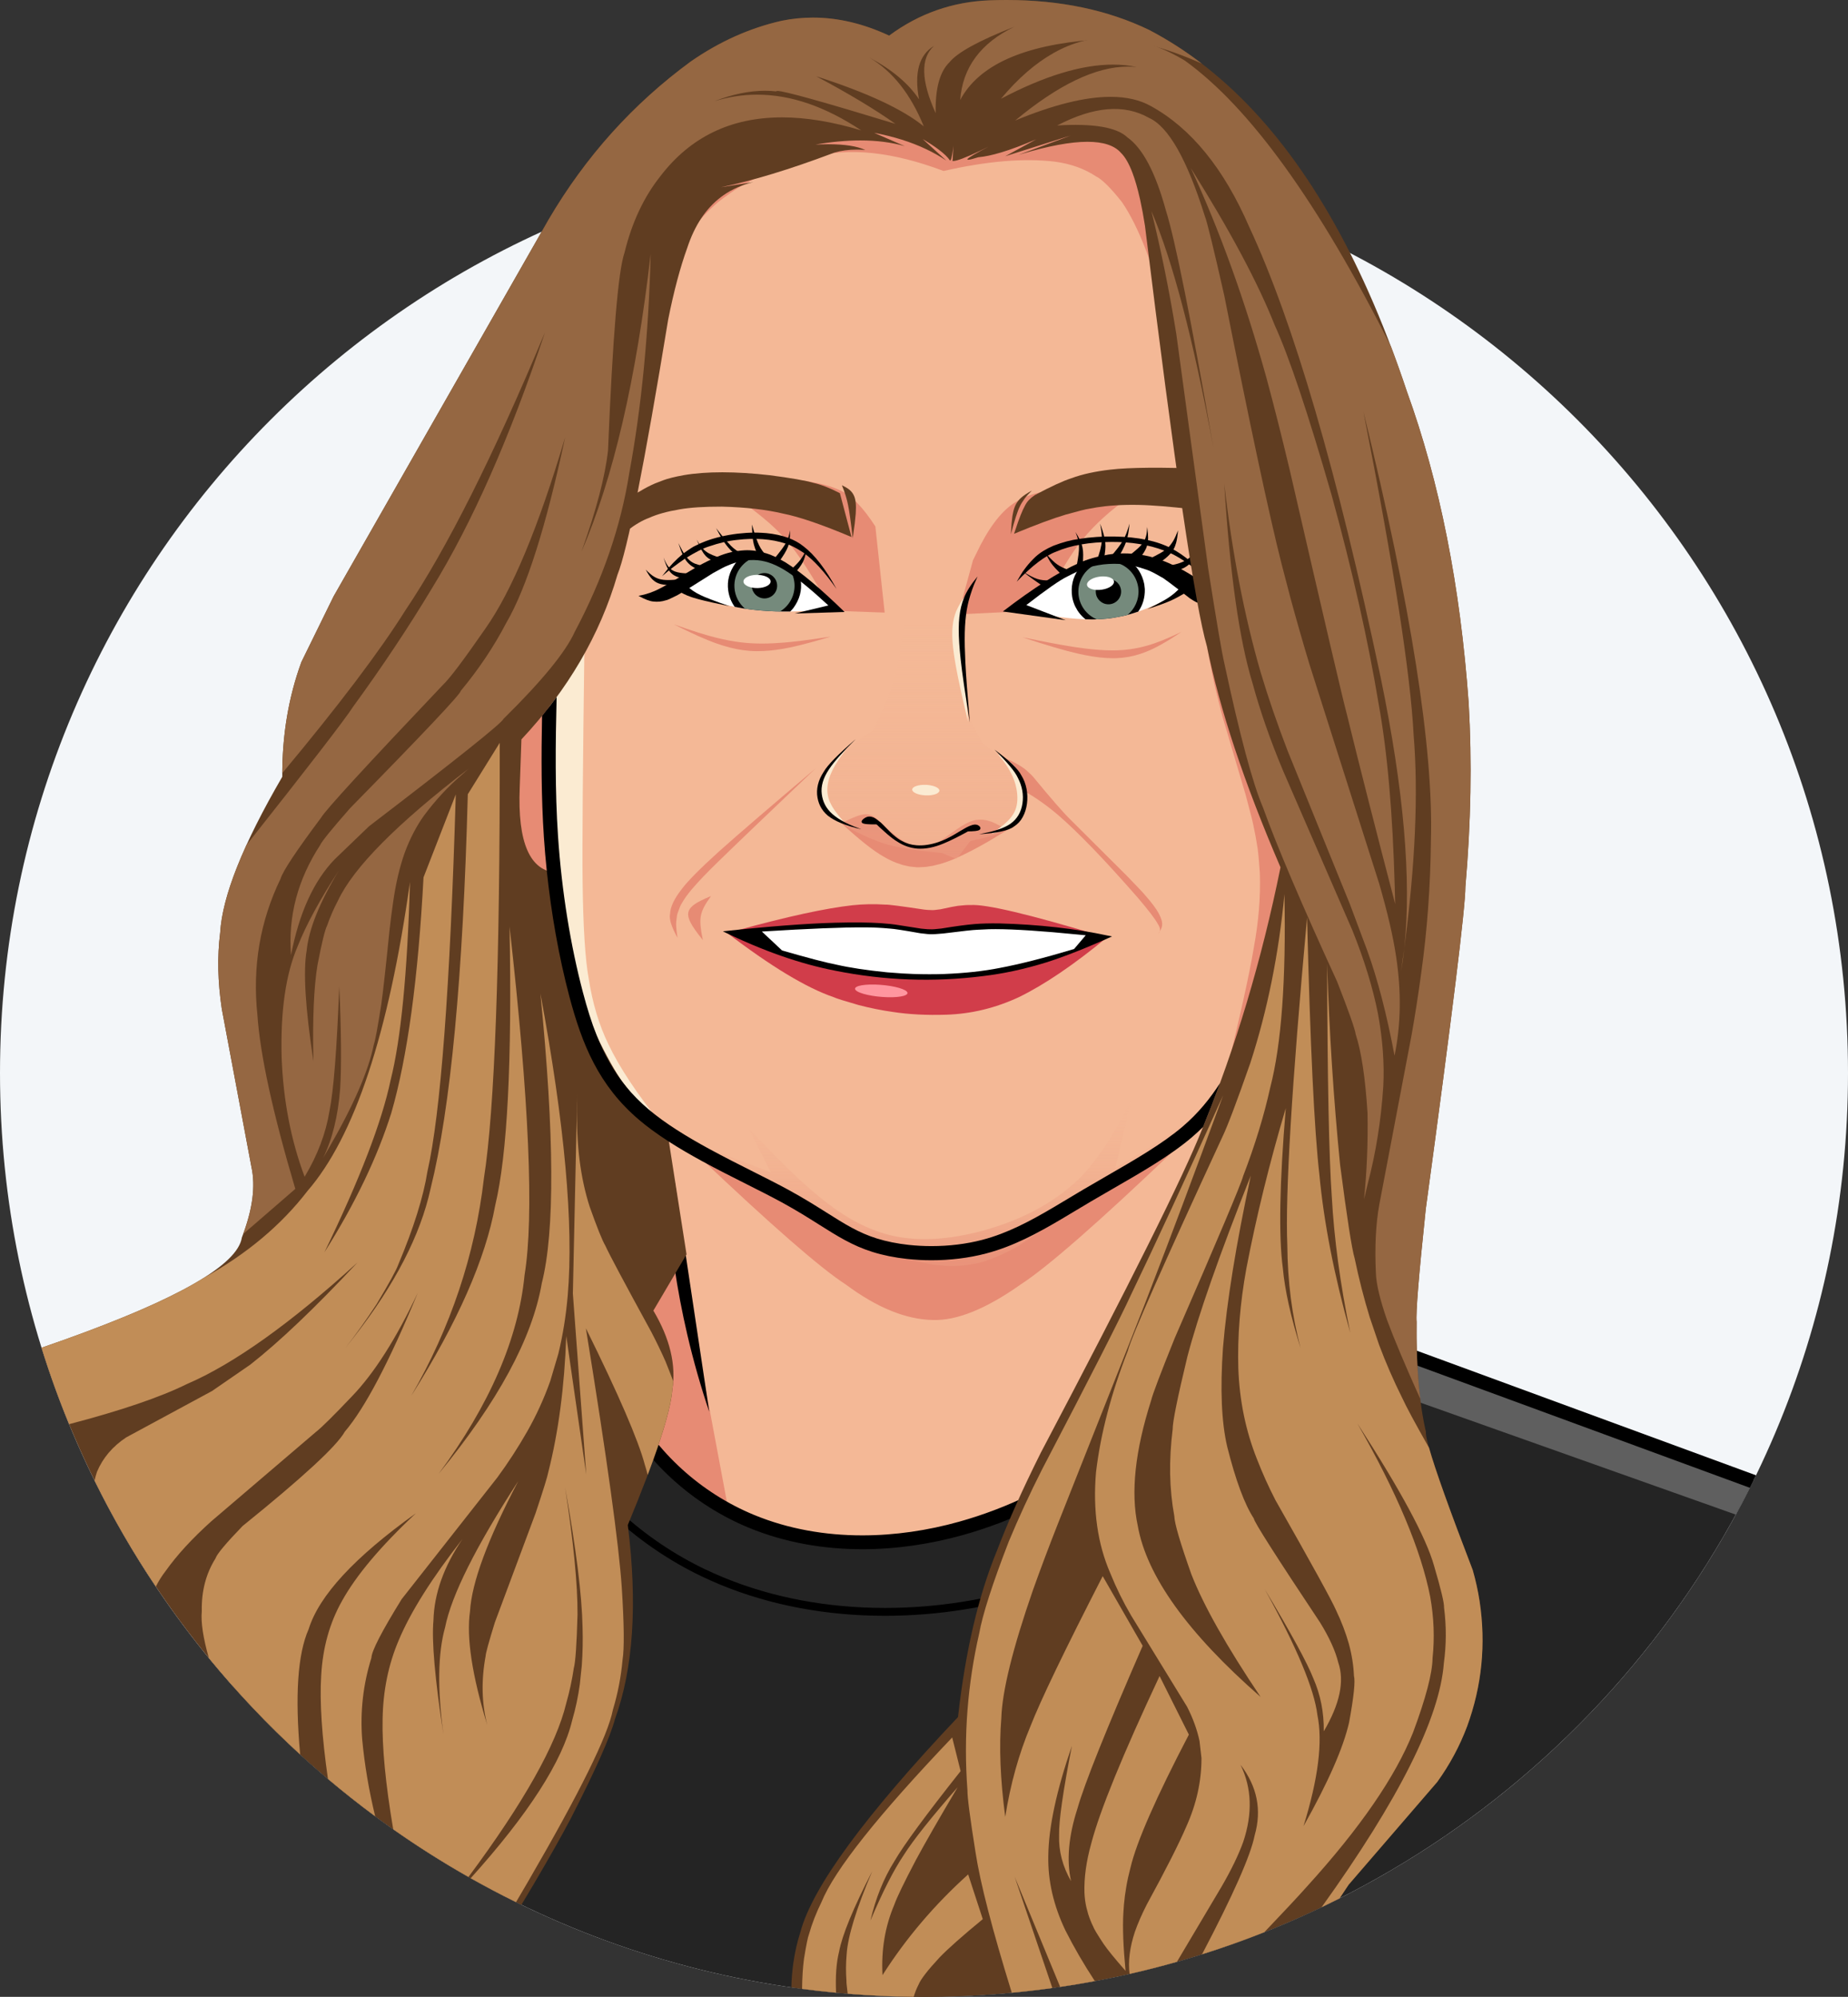
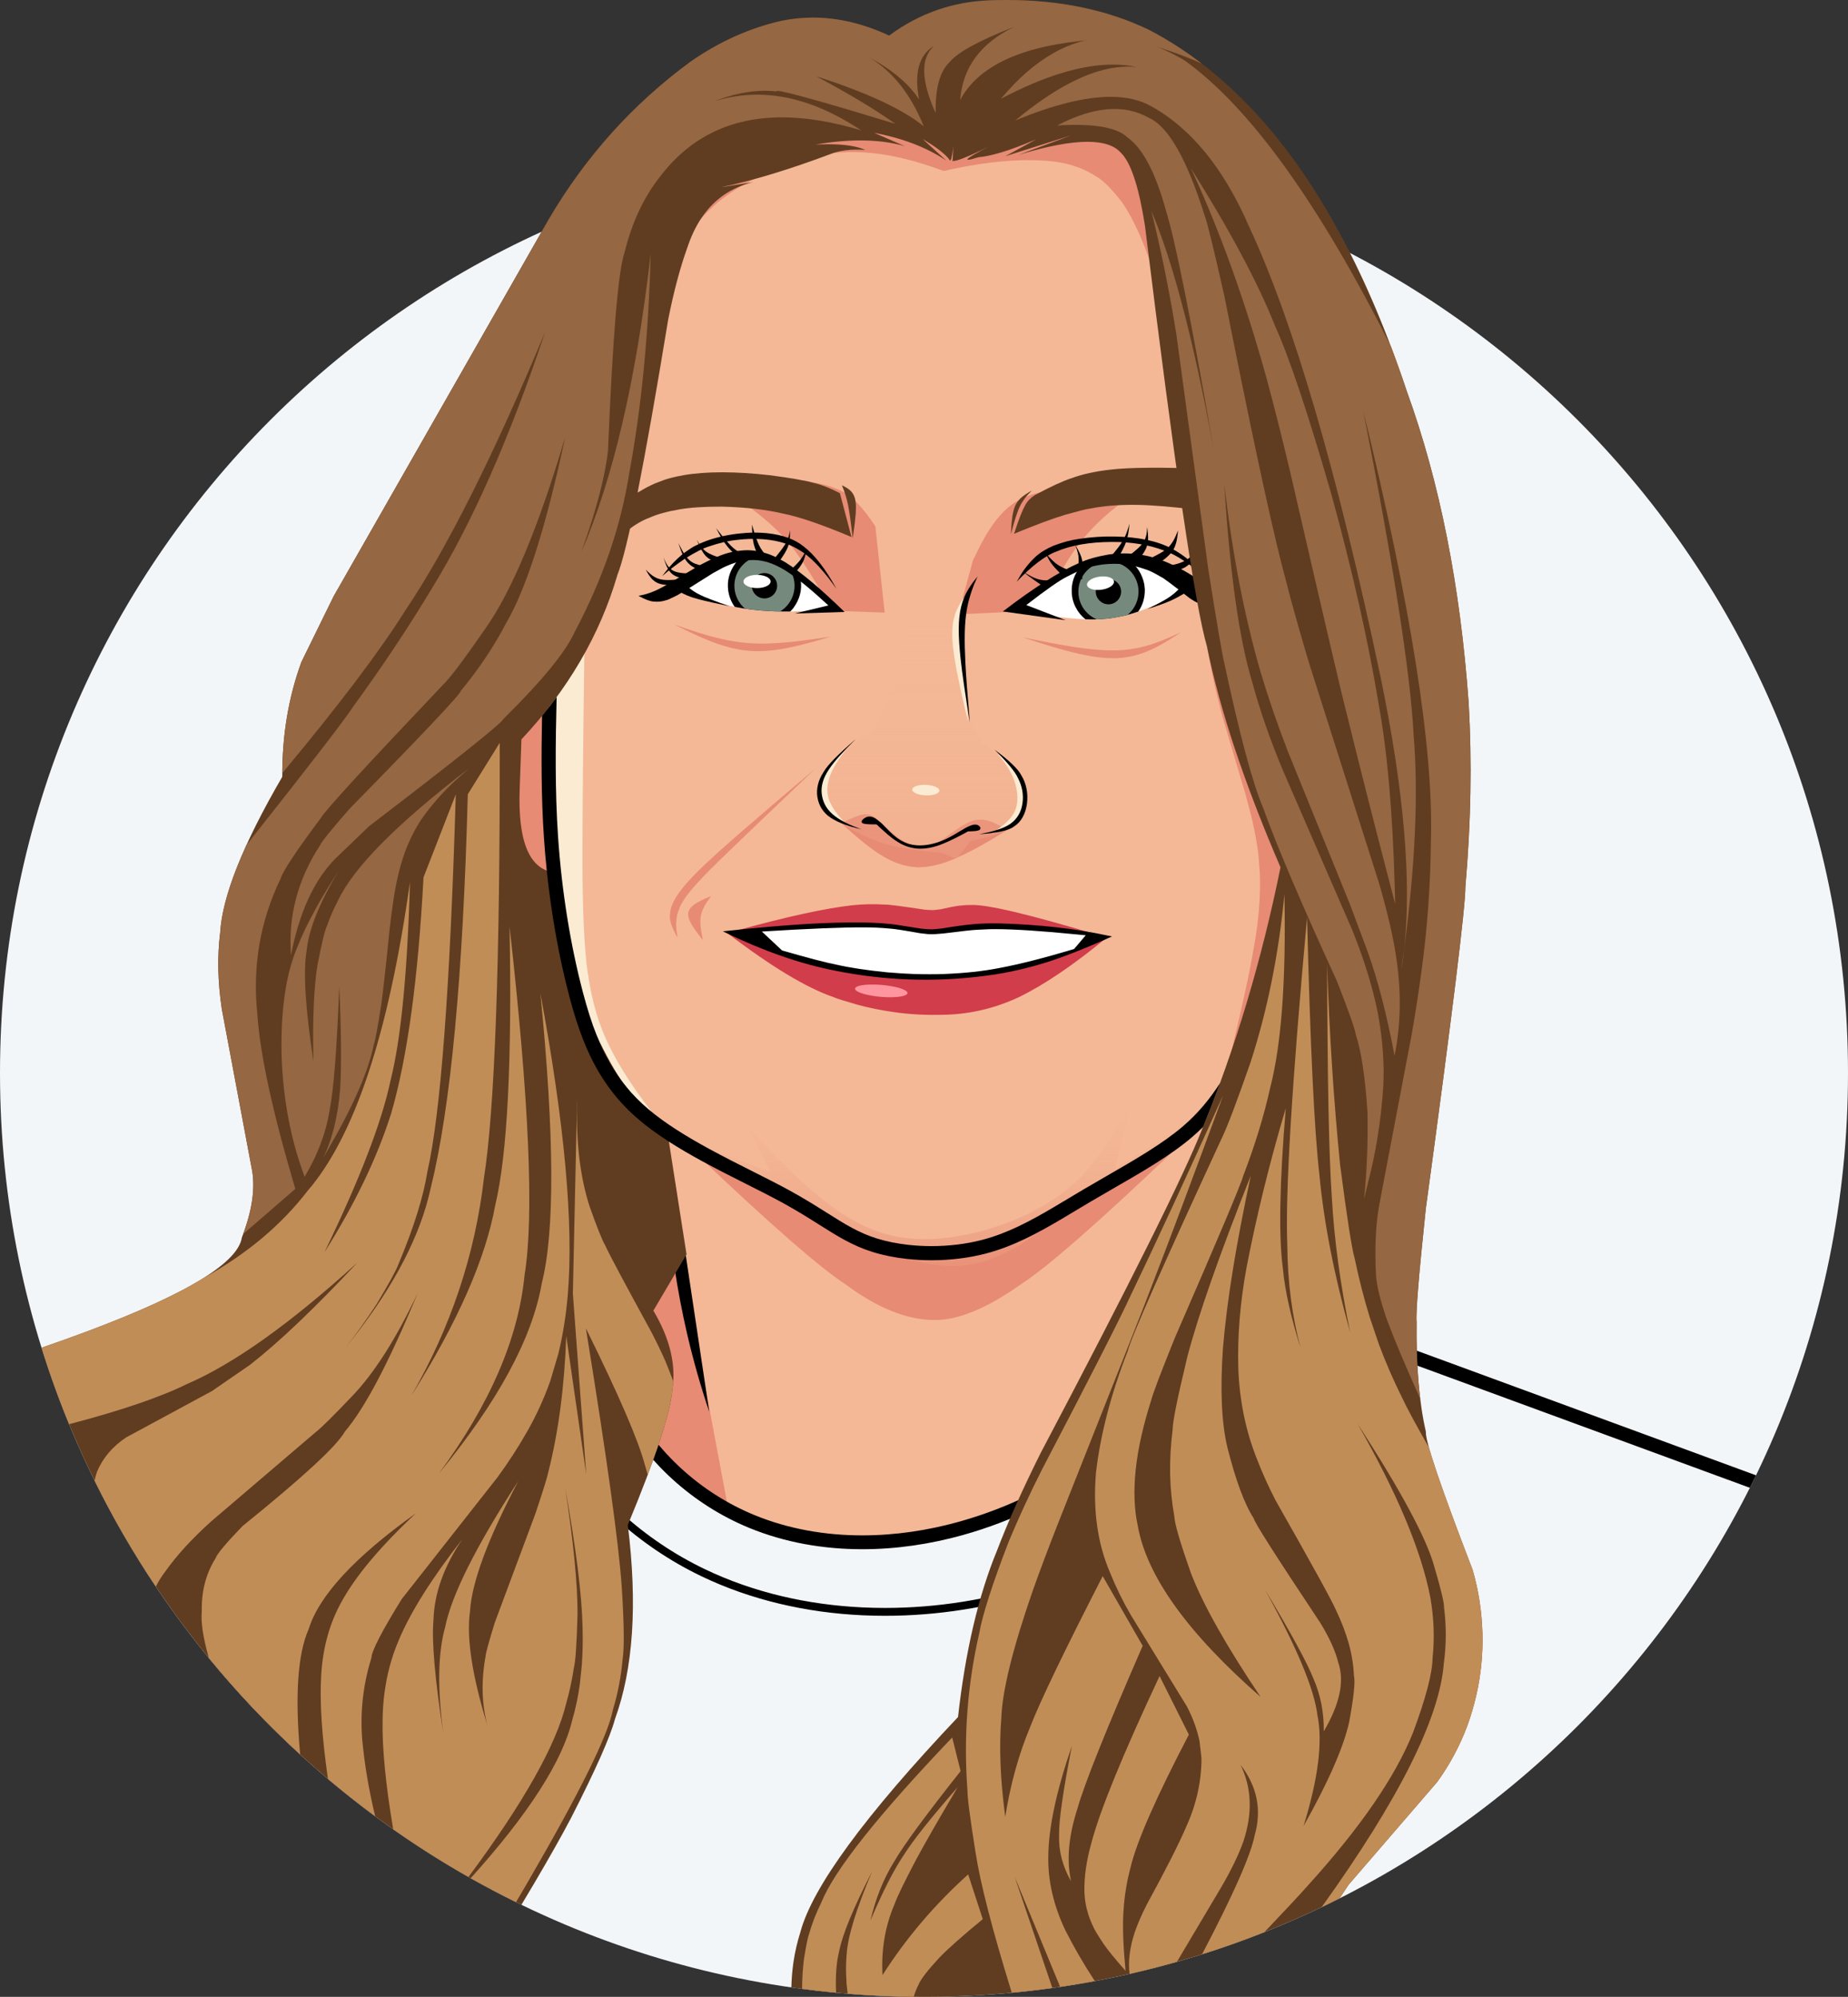
<svg xmlns="http://www.w3.org/2000/svg" id="Layer_1" viewBox="0 0 3044.86 3290.66">
  <rect x="0" y="0" width="3044.86" height="3290.66" fill="#333333" stroke="none" />
  <defs>
    <style>.cls-1{fill:url(#linear-gradient-2);}.cls-2{fill:#fff;}.cls-3{fill:#f3f6f9;}.cls-4{fill:#5f5f5f;}.cls-5{fill:#d13d4a;}.cls-6{fill:#603d21;}.cls-7{fill:#e78b74;}.cls-8{fill:#242424;}.cls-9{fill:#758a7c;}.cls-10{fill:#c18d57;}.cls-11{fill:#fbebd2;}.cls-12{fill:#f4b896;}.cls-13{fill:#ff969f;}.cls-14{fill:#9c714f;}.cls-15{fill:#956742;}.cls-16{fill:url(#linear-gradient);}</style>
    <linearGradient id="linear-gradient" x1="1519.15" y1="2514.84" x2="1519.15" y2="1549.26" gradientTransform="translate(0 3543.72) scale(1 -1)" gradientUnits="userSpaceOnUse">
      <stop offset="0" stop-color="#f4b896" stop-opacity="0" />
      <stop offset="1" stop-color="#e78b74" />
    </linearGradient>
    <linearGradient id="linear-gradient-2" x1="1613.9" y1="1759.1" x2="1613.9" y2="1360.83" gradientTransform="translate(0 3543.72) scale(1 -1)" gradientUnits="userSpaceOnUse">
      <stop offset="0" stop-color="#f4b896" stop-opacity="0" />
      <stop offset="1" stop-color="#e78b74" />
    </linearGradient>
  </defs>
  <g id="layer1">
    <g>
      <path class="cls-3" d="M3044.86,1768.23h0c0,840.81-681.62,1522.43-1522.43,1522.43h0C681.62,3290.66,0,2609.05,0,1768.23H0C0,927.42,681.62,245.8,1522.43,245.8h0c840.82,0,1522.43,681.62,1522.43,1522.43h0m-41.06,0h0c0-818.14-663.23-1481.37-1481.37-1481.37h0C704.29,286.86,41.06,950.09,41.06,1768.23h0c0,818.14,663.23,1481.37,1481.37,1481.37h0c818.14,0,1481.37-663.23,1481.37-1481.37Z" />
      <path class="cls-3" d="M1522.43,284.84c-819.26,0-1483.4,664.14-1483.4,1483.4s664.14,1483.4,1483.4,1483.4,1483.4-664.14,1483.4-1483.4S2341.69,284.84,1522.43,284.84Z" />
    </g>
    <path class="cls-14" d="M989,383.64h0c-20.3,7.83-40.39,16.09-60.25,24.77h0c19.86-8.68,39.95-16.94,60.25-24.77h0Z" />
    <path class="cls-14" d="M1267.04,295.96c-8.96,.8-17.53,2.17-25.7,4.1l25.7-4.1h0Z" />
    <path d="M2893.35,2431.17h0Z" />
    <path class="cls-8" d="M2889.09,2439.88h0Z" />
  </g>
  <g id="layer4">
-     <path class="cls-8" d="M2290.95,2220.97c-72.81,73.05-143.45,111.45-211.91,115.2-57.01-.2-133.14-21.81-228.41-64.82l-493.84-16.04-394.73,9.81-456.87,283.26-100.68,191.86h0l-1.01,1.92h0l-19.43,37.01c278.88,313.79,685.53,511.49,1138.36,511.49,599.74,0,1118.48-346.79,1366.65-850.78h.02l-36.88-13.5h0l-1.91-.7h0l-559.36-204.72Z" />
-     <path class="cls-4" d="M2290.95,2220.97c-12.51,12.56-24.96,24.09-37.35,34.6h.01l38.95,38.88,567.44,201.51c10.07-18.46,19.76-37.16,29.08-56.07h.01l-36.88-13.5-1.91-.7-559.36-204.72Z" />
-   </g>
+     </g>
  <g id="layer5">
    <path class="cls-12" d="M1349.51,150.74l305.15-59.21,228.12,31.27,134.43,439.19c92.82,229.19,150.24,390.69,172.28,484.5,39.83,162.32,55.68,306.87,47.55,433.66-5.63,98.23-17.68,168.49-36.16,210.79-8.11,25.7-28.43,56-60.96,90.9l-219.96,491.19-211.26,195.86c-57.75,32.19-112.82,53.16-165.22,62.91-117.03,13.1-226.77,2.01-329.24-33.28-25.55-9.33-51.35-26.14-77.39-50.45l-134.28-148.25-102.75-351.24-50.83-213.32-99.46-194.62-53.41-492.23,220-351.74,80.29-290.22,353.1-255.73" />
    <path class="cls-7" d="M922.76,1064.55l-1.44,21.64c-6.48,94.36-10.65,171.05-12.52,230.06-1.85,52.91-2.04,126.06-.59,219.46l-65.18-50.56-43.88-175.23-10.47-141.4,24.99-89.88,109.09-14.11" />
    <path class="cls-7" d="M1287.48,788.52l9,.88c39.75,3.11,69.37,9.54,88.87,19.27,17.9,8.11,36.88,27.74,56.93,58.86l15.34,141.96-87.25-3.08c-30.99-56.79-56.1-95.7-75.36-116.73-18.58-22.34-50.21-48.49-94.89-78.45l87.35-22.71" />
    <path class="cls-7" d="M1369.01,1049.05l-10.19,3c-30.59,9.04-54.2,14.87-70.84,17.47-6.67,1.12-13.3,1.99-19.89,2.61l-9.86,.7c-8.27,.4-16.13,.31-23.57-.28l-10.73-1.18-10.64-1.82-10.55-2.41c-7.01-1.8-13.97-3.91-20.89-6.33-17.31-5.9-41.2-16.55-71.66-31.96,29.47,10.47,52.69,17.79,69.66,21.96,6.77,1.71,13.62,3.22,20.53,4.55l10.43,1.81c7,1.1,14.09,1.93,21.27,2.5,9.89,.79,20.76,1.04,32.61,.76,3.01,.08,12.31-.45,27.9-1.58,3.09-.16,12.57-1.16,28.42-3.02,9.52-1.14,25.52-3.39,48-6.76" />
    <path class="cls-7" d="M1867.59,813.76l-7.21,5.36c-31.48,22.45-56.92,45.61-76.33,69.48-17.42,20.62-41.22,59.74-71.38,117.34l-133.88,6.49,24.39-89.29,5.34-10.76c18.94-40.19,39.31-67.72,61.12-82.62,18.71-12.75,41.76-20.01,69.14-21.78,26.95-2.61,69.89-.68,128.81,5.77" />
    <path class="cls-7" d="M1684.39,1050.12l13.26,2.71c39.84,8.17,69.76,13.43,89.77,15.78,8.07,1.01,15.93,1.8,23.56,2.36l11.25,.63c8.26,.26,14.46,.29,18.6,.09l10.67-.63,10.19-1.13,9.75-1.58c6.36-1.2,12.48-2.64,18.36-4.33,14.83-4.09,33.8-11.66,56.9-22.72-23.8,16.04-43.25,26.97-58.33,32.79-5.99,2.4-12.19,4.44-18.62,6.12l-9.84,2.18-10.24,1.51-10.69,.76c-1.44,.2-6.78,.11-16.02-.27l-11.33-1.01-11.69-1.61c-7.92-1.28-16.03-2.87-24.33-4.79-20.66-4.63-51.07-13.59-91.22-26.87" />
    <path class="cls-7" d="M1116.39,1545.49l-.67-4.31c-1.48-10.08-2-17.45-1.56-22.11,.78-7.78,1.56-12.55,2.35-14.31,2.88-8.45,5.05-13.66,6.5-15.63,4.03-7.27,9.66-15.17,16.89-23.73,10.87-12.75,25.08-27.64,42.65-44.66,28.28-27.61,81.96-79.04,161.06-154.3-74.37,62.84-127.6,108.62-159.69,137.34-30.92,28.05-51.16,48.55-60.74,61.51-12.36,15.8-18.74,29.33-19.14,40.57-1.97,8.15,2.14,21.36,12.35,39.63" />
-     <path class="cls-7" d="M1688.22,1334.22l.56-3.58c2.95-15.53,2.49-28.59-1.39-39.21-3.02-9.44-13.37-23.47-31.03-42.09,16.64,7.48,28.42,14.34,35.33,20.59,5.76,5.12,9.2,8.42,10.34,9.91,29.25,35.62,49.88,59.3,61.91,71.04l92.58,92.26c18.02,18.6,28.04,29.23,30.07,31.88,11.2,12.7,18.84,22.94,22.9,30.72,4.05,7.76,5.8,13.94,5.25,18.53,.04,3.76-2.07,8.51-6.35,14.25,4.15-3.69,3.9-9.05-.77-16.08-4.15-7.83-14.98-22.03-32.48-42.59-54.96-62.86-98.76-108.35-131.42-136.46-17.92-15.33-36.04-28.24-54.35-38.73l-1.14,29.57" />
    <path class="cls-7" d="M1158.06,1549.17l-.69-3.47c-1.47-6.97-2.52-13.8-3.16-20.48-.3-5.48-.35-8.72-.17-9.73,.11-2.11,.36-4.17,.73-6.19,.38-2.01,.88-3.98,1.51-5.9,.19-1.01,1.37-3.81,3.53-8.4,2.27-4.56,6.17-10.68,11.69-18.37-13.46,5.56-22.7,10.25-27.75,14.06-2.07,1.51-3.86,3.1-5.37,4.78l-1.99,2.6-1.46,2.76-.87,2.93-.25,3.12,.34,3.29,.87,3.45c.76,2.35,1.8,4.79,3.13,7.31,3.18,6.26,9.81,15.68,19.91,28.25" />
    <path class="cls-7" d="M1659.59,1367.77l-12.62,7.66c-25.35,15.9-50.21,29.23-74.58,40.01-8.09,3.4-16.06,6.23-23.93,8.5l-11.7,2.86-11.49,1.8c-9.97,.65-15.02,.83-15.16,.54l-11.25-1.15-11.01-2.43-10.78-3.59c-7.11-2.78-14.11-6.18-20.99-10.2-17.25-9.74-40.48-28.16-69.7-55.25,13.78-7.07,24.36-11.55,31.74-13.45,6.37-1.7,11.86-1.69,16.48,.05,3.1,1.16,6.1,2.91,9.01,5.26,20.68,19.59,35.09,31.67,43.22,36.26,10.28,6.69,20.24,10.33,29.89,10.91,7.53,.43,15.38-1.26,23.55-5.06l6.87-3.67,4.9-3.06c22.24-15.82,34.31-24.05,36.23-24.68,7.38-4.24,13.81-6.83,19.3-7.76,7.65-1.3,15.26-.68,22.83,1.85,5.05,1.14,14.78,6,29.21,14.59" />
    <path class="cls-16" d="M1598.52,1386.12l6.61-1.58c34.51-7.23,57.61-16.62,69.31-28.17,13.29-14.84,17.9-33.55,13.83-56.12-1.99-10.17-7.54-20.51-16.66-31.02-10.72-11.9-28.28-26.76-52.7-44.6-8.5-14.53-14.65-26.52-18.43-35.98-3.08-6.61-5.51-16.35-7.29-29.23-2-38.2-5.71-82.41-11.12-132.64-19.81-24.66-37.66-35.17-53.54-31.54-7.2,.93-19.68,7.74-37.44,20.41-5.95,47.5-11.95,81.52-17.99,102.06-5.49,21.12-16.8,49.58-33.93,85.4-29.71,18.78-52.72,37.28-69.01,55.51-16.99,19.7-23.95,36.45-20.88,50.24,6.08,30.51,41.1,57.36,105.05,80.55,20.57,6.74,53.15,12.17,97.74,16.27l24.07,10.08,22.36-29.65" />
    <path class="cls-7" d="M1114.1,2028.48l-127.12,82.64c6.02,81.68,12.24,145.71,18.67,192.1l131.22,144.86c21.56,20.13,42.96,35.12,64.19,44.97l-86.96-464.58Z" />
    <path class="cls-7" d="M1124.14,1879.77l26.03,24.74c121.38,115.23,202.49,185.96,243.32,212.19,51.24,38.18,99.07,57.7,143.49,58.55,39.64,1.25,88.02-18.37,145.14-58.85,43.47-28.12,127.38-101.53,251.73-220.22-126.89,67.21-218.91,113.02-276.07,137.43-33.31,13.56-56.03,21.71-68.16,24.47-27.47,7.06-48.71,10.23-63.7,9.52-30.95,.66-66.42-8.52-106.41-27.56-12.91-6.13-26.17-12.97-39.78-20.5-61.2-35.03-105.78-60.01-133.72-74.94l-121.85-64.83" />
    <path class="cls-7" d="M1931.06,552.81l-5.05-18.29c-24.2-94.58-50.06-161.81-77.6-201.7-18.4-23.26-32.71-37.4-42.95-42.41-18.95-12.54-41.49-20.55-67.62-24.03-50.64-6.03-111.68-.9-183.12,15.39-83.99-31.67-155.82-39.26-215.49-22.77-60.76,17.03-107.96,38.14-141.61,63.32-29.46,19.9-58.77,53.26-87.94,100.08l34.54-146.82c91.71-55.74,155.09-88.88,190.13-99.45,28.4-10.97,60.84-16.63,97.31-16.96,3.68-.23,14.71,.22,33.11,1.37,70.02,7.49,107.04,11,111.06,10.53,10.02,.59,24.6,1.02,43.75,1.28,80.4-.17,123.81,.12,130.25,.84,24.36,.71,47.38,2.85,69.08,6.43,32.78,5.18,59.58,16.35,80.41,33.53,22.12,22.9,34.58,43.56,37.37,61.96,14.04,40.64,12.16,133.21-5.63,277.7" />
    <path class="cls-11" d="M963.58,1016.14l-.45,33.54c-2.85,211.71-3.93,345.37-3.23,400.97,.85,76.2,4.22,130.27,10.13,162.22,6.22,40.46,17.12,76.66,32.71,108.61,17.98,37.58,46.75,81.01,86.31,130.31-54.39-20.19-89.35-42.43-104.89-66.73-20.79-23.02-37.11-73.45-48.96-151.29-8.22-59.36-17.53-149.11-27.95-269.24-4.65-58.69-5.87-113.62-3.68-164.8,1.92-44.79,6.84-99.7,14.77-164.72l45.24-18.87" />
    <path class="cls-11" d="M1587.46,1090.76l-.65-5.26c-1.35-10.57-2.44-20.9-3.27-31-.26-3.35-.46-6.65-.6-9.89l-.16-4.82c-.07-3.18-.06-6.3,.02-9.34,.09-3.04,.26-6,.52-8.89l.43-4.3c.32-2.83,.7-5.61,1.14-8.34,1.06-6.84,3-16.03,5.8-27.55-5.86,7.53-10.97,16.23-15.33,26.12-1.38,3.41-2.57,7.13-3.56,11.15l-1.3,6.33-.93,6.92-.52,7.57-.06,8.29,.42,9.06,.88,9.78,1.3,10.43c1,7.17,2.23,14.69,3.67,22.56,3.5,19.5,10.11,49.49,19.81,89.97l-7.62-98.8" />
    <path class="cls-11" d="M1633.81,1373.8l3.96-1.05c21.32-5.44,34.5-11.48,39.52-18.13,4.16-4.77,7.09-10.15,8.8-16.17,1.65-5.07,2.71-11.93,3.17-20.6,.65-16.49-3.34-32.1-11.97-46.82-5.55-9.82-16.5-19.17-32.87-28.07,10.68,12.53,18.62,24.55,23.82,36.07,2.69,6.66,4.19,10.78,4.49,12.36,.84,2.9,1.55,5.86,2.12,8.87,1.17,6.07,1.63,12.11,1.38,18.14-.25,6.03-1.46,11.71-3.6,17.05l-1.83,3.87c-1.36,2.52-2.93,4.92-4.73,7.23-6.3,8.06-17.05,17.14-32.26,27.25" />
    <path class="cls-11" d="M1397.09,1361.69l-4.23-3.06c-19.7-14.27-31.47-24.45-35.31-30.55-3.06-4.08-5.19-8.13-6.39-12.14-1.19-4.02-1.76-7.9-1.68-11.64,.27-10.41,3.07-20.12,8.41-29.15,4.26-7.21,16.92-21.51,37.98-42.9-11.14,14.45-19.34,27-24.6,37.65-2.7,5.97-4.19,9.59-4.46,10.84-.83,2.44-1.52,4.91-2.09,7.38-1.15,4.96-1.66,9.95-1.53,14.97,.13,5.02,1.04,10,2.75,14.97,.2,1.25,1.94,4.94,5.23,11.06,5.04,8.55,13.68,19.4,25.93,32.57" />
    <path class="cls-11" d="M1525.76,1293.36l3.04,.21c6.11,.64,10.97,1.94,14.57,3.92,3.59,1.99,4.99,4.21,4.19,6.67-1.07,2.33-3.99,4.1-8.76,5.32-1.54,.39-3.21,.69-5.02,.91l-2.78,.25c-1.91,.12-3.9,.14-5.97,.06-6.35-.33-11.6-1.4-15.75-3.22s-6.25-3.95-6.31-6.41c.26-2.45,2.54-4.4,6.83-5.85s9.61-2.07,15.96-1.86" />
    <path class="cls-7" d="M1976.01,982.62l2.17,14.93c7.68,54.51,15.97,100.81,24.86,138.9,6.7,27.51,11.01,44.26,12.93,50.26l36.43,123.12c7.75,28.79,12.04,45.81,12.89,51.07,2.41,11.02,4.41,21.74,5.99,32.17,1.27,5.43,2.77,20.64,4.49,45.63,1.38,38.49-1.89,79.24-9.81,122.24-7.01,43.3-23.72,118.44-50.13,225.42,37.11-67.69,61.49-111.07,73.15-130.12,15.43-26.26,34.87-56.6,58.33-91.01,4.8-7.72,9.03-15.74,12.68-24.07,3.65-8.32,6.48-17.34,8.5-27.05l2.23-15.38c1.02-10.7,.87-22.68-.46-35.95l-3.05-21.16c-9.01-45.7-29.49-105.4-61.43-179.09-25.27-59.77-68.53-153.06-129.77-279.89" />
    <path class="cls-1" d="M2092.43,1604.35l-7.05,18.42c-36.98,108.59-83.09,185.16-138.35,229.72-16.05,15.07-52.44,39.08-109.19,72.04l25.93-111.52c-33.91,68.12-67.42,115.69-100.53,142.7-39.74,33.51-89.76,58.17-150.05,73.97-63.1,16.05-117.53,16.35-163.29,.92-32.64-10.69-66.18-30.33-100.61-58.93-28.04-22.61-66.67-60.03-115.89-112.24l36.62,72.39-134.67-51.23,148.71,86.9,107.8,67.83c20.05,11.96,35.39,20.05,46.04,24.26,60.52,16.69,96.28,25.11,107.28,25.28,24.96,3.27,50.28,1.27,75.96-6,24.42-8.26,45.94-18.45,64.55-30.58l44.97-30.37c67-51.63,109.15-82.71,126.45-93.23,27.22-18.46,64.19-37.38,110.91-56.76,11.62-5.85,22.72-13.77,33.3-23.75,25.92-12.63,56.28-92.57,91.08-239.82" />
    <path class="cls-7" d="M1828.24,3158.65h0" />
    <path class="cls-7" d="M1214.47,2797.11h0" />
  </g>
  <g id="layer6">
    <path class="cls-2" d="M1375.9,1004.04l-7.03,.46c-30.58,2.13-55.8,3.21-75.66,3.24-18.21,.07-36.32-.98-54.33-3.14-15.66-1.62-35.82-5.64-60.5-12.08-28.19-7.93-45.64-14.24-52.34-18.93-2.84-1.6-4.32-3.95-4.45-7.06,21.15-15.45,36.63-25.69,46.45-30.71,14.69-7.54,26.3-12.35,34.83-14.42,10.2-2.95,20.11-4.67,29.75-5.17,21.83-.81,43.22,5.37,64.17,18.52,11.61,5.94,37.98,29.04,79.11,69.3" />
    <path class="cls-2" d="M1957.51,970.38l-5.93,3.07c-45.19,23.86-80.71,38.11-106.56,42.74-13.9,2.97-28.97,4.52-45.21,4.65-17.34-.2-34.31-1.43-50.91-3.7l-15.87-2.18-44.98-6.89c-5.48-.79-11.72-1.48-18.72-2.05,18.85-15.93,33.45-27.69,43.78-35.29,12.42-9.35,24.66-17.07,36.7-23.16,13.95-7.21,31.85-12.99,53.69-17.34,30.55-5.96,52.87-7.91,66.96-5.85,12.65,1.3,24.7,4.94,36.14,10.91,13.52,6.88,30.49,18.58,50.92,35.1" />
    <path d="M1856.79,923.63c-2.98,0-8.54,.31-16.68,.93-12.39,1.36-24.59,3.25-36.61,5.66-9.07,1.81-17.47,3.86-25.18,6.16-.61,.81-1.22,1.64-1.81,2.49-9.17,13.17-12.45,28.2-9.87,45.09,1,5.48,2.65,10.61,4.95,15.4l3.86,6.87c2.87,4.39,6.22,8.32,10.06,11.79,.99,.88,1.99,1.73,3.01,2.54,3.77,.14,7.53,.23,11.29,.27,16.24-.13,31.31-1.67,45.21-4.65,8.97-1.61,19.1-4.37,30.39-8.29,7.52-10.68,11.14-23.03,10.86-37.05l-.9-8.15c-3.44-16.74-11.74-29.69-24.91-38.86-.05-.04-.1-.07-.16-.11-.56-.01-1.13-.02-1.69-.03-.43-.04-1.04-.07-1.83-.07Z" />
    <path d="M1237.22,916.08c-2.79,0-5.57,.13-8.34,.38-1.97,.17-3.96,.39-5.95,.66-3.96,3.08-7.65,6.73-11.04,10.94-10.23,14.05-14.24,29.06-12.04,45.03,1.43,10.09,5.02,19.08,10.77,26.99,10.65,2.16,20.06,3.66,28.25,4.51,17.24,2.1,35.04,3.15,53.4,3.15,.56,0,1.12,0,1.67,0,1.03,.01,2.11,.02,3.25,.02,1.51,0,3.12-.01,4.83-.03,1.84-1.82,3.61-3.78,5.3-5.89,10.23-14.05,14.24-29.06,12.04-45.03-.31-2.21-.73-4.36-1.25-6.47-11.72-9.94-19.87-15.76-24.44-17.45-19.19-11.2-38.01-16.8-56.46-16.8Z" />
    <path class="cls-9" d="M1826.38,925.41c-1.05,0-2.1,.03-3.16,.1-6.08,.38-11.84,1.85-17.1,4.2h-.01c-18.34,8.2-30.57,27.15-29.24,48.38,1.22,19.42,13.48,35.52,30.27,42.59,13.47-.47,26.1-1.97,37.88-4.49,3.99-.71,8.2-1.66,12.65-2.83,11.94-9.76,19.16-24.94,18.12-41.5-1.55-24.63-20.84-43.92-44.64-46.22h0c-1.57-.15-3.16-.23-4.77-.23Zm-.03,28.68c10.93,0,20.12,8.5,20.82,19.56,.72,11.51-8.02,21.42-19.52,22.15-.45,.03-.89,.04-1.33,.04-10.93,0-20.12-8.5-20.82-19.56-.72-11.51,8.02-21.42,19.52-22.15,.45-.03,.89-.04,1.33-.04Z" />
    <path class="cls-9" d="M1259.63,915.71c-1.05,0-2.1,.03-3.16,.1-2.54,.16-5.01,.51-7.42,1.03-23.55,5.09-40.48,26.77-38.92,51.55,.88,14.03,7.53,26.33,17.48,34.74,3.99,.61,7.75,1.1,11.28,1.46,15.03,1.83,30.48,2.86,46.36,3.09,15.27-9.25,25.01-26.47,23.81-45.53-.62-9.78-4.03-18.72-9.41-26.09h0c-9.07-12.41-23.72-20.36-40-20.36Zm-.03,28.68c10.93,0,20.12,8.5,20.82,19.56,.72,11.51-8.02,21.42-19.52,22.15-.45,.03-.89,.04-1.33,.04-10.93,0-20.12-8.5-20.82-19.56-.72-11.51,8.02-21.42,19.52-22.15,.45-.03,.89-.04,1.33-.04Z" />
    <path class="cls-2" d="M1811.81,950.25l3.03-.29c6.14-.33,11.17,.41,15.11,2.2,3.94,1.81,5.76,4.3,5.48,7.49-.58,3.08-3.08,5.81-7.51,8.19-4.47,2.38-9.9,3.82-16.31,4.32-6.14,.33-11.17-.41-15.11-2.2-3.94-1.81-5.76-4.3-5.48-7.49,.58-3.08,3.08-5.81,7.51-8.19,1.43-.76,3.02-1.45,4.75-2.04l2.68-.82c1.85-.5,3.81-.89,5.86-1.16" />
    <path class="cls-2" d="M1247.35,947.33l3.04,.1c6.13,.47,11.03,1.85,14.7,4.14,3.67,2.3,5.16,5.01,4.46,8.13-.97,2.98-3.81,5.36-8.51,7.14-4.74,1.78-10.31,2.51-16.73,2.17-6.13-.47-11.03-1.85-14.7-4.14-3.67-2.3-5.16-5.01-4.46-8.13,.97-2.98,3.81-5.36,8.51-7.14,1.52-.57,3.18-1.04,4.97-1.41l2.77-.47c1.9-.26,3.89-.39,5.96-.39" />
    <path class="cls-5" d="M1632.04,1550.73l181.74-8.47c-118.11-35.68-189.73-52.62-214.84-50.81-4.39-.22-11.25,.21-20.59,1.29-4.3,.53-13.92,2.44-28.84,5.72-7.65,1.08-12.41,1.52-14.28,1.3-3.97-.03-7.98-.28-12.04-.75-39.08-5.88-60.55-8.64-64.41-8.26-18.33-1.22-36.48-.87-54.46,1.06-44,4.9-106.71,18.53-188.13,40.89l161.26,20.58-180.28-16.58c72.63,55.65,131.46,91.18,176.48,106.58,4.24,2.01,17.9,6.32,40.97,12.94,18.7,4.9,37.52,8.69,56.46,11.37,26.47,4.09,55.9,5.61,88.3,4.56,40.99-1.34,80.8-10.98,119.44-28.94,42.15-20.61,90.47-53.39,144.97-98.33l-191.75,5.83" />
    <path class="cls-13" d="M1408.81,1629.17l.51-1.3c2.1-2.53,7.76-4.2,16.97-5.03,9.28-.82,20.09-.55,32.45,.82,11.78,1.44,21.12,3.5,28.03,6.17,6.9,2.69,9.56,5.38,7.98,8.08-2.1,2.53-7.76,4.2-16.97,5.03-9.28,.82-20.09,.55-32.45-.82-11.78-1.44-21.12-3.5-28.03-6.17-2.21-.86-4.02-1.75-5.42-2.66l-1.75-1.37c-.95-.92-1.39-1.84-1.32-2.75" />
  </g>
  <g id="layer7">
    <path d="M2306.06,2216.13c-3.44,0-6.84,1.55-9.09,4.5-3.82,5.01-2.85,12.18,2.16,16,.91,.69,1.91,1.24,2.98,1.64l542.25,199.24h.02l1.9,.7h.02l36.88,13.56c3.44-6.83,6.83-13.69,10.16-20.58h.02l-36.83-13.53h0l-1.91-.7h0l-544.62-200.11c-1.27-.47-2.6-.7-3.93-.7Z" />
    <path d="M1309.27,1011.03l82.23-2.59c-39.48-38.49-71.8-65.65-96.97-81.48-13.14-7.76-23.75-12.78-31.82-15.05-12.71-3.92-24.49-5.62-35.32-5.1-15.81,.84-30.76,4.3-44.85,10.39-11.18,4.67-22.29,10.12-33.32,16.36-39.1,23.48-59.7,35.52-61.79,36.11-10.74,5.77-22.54,9.86-35.39,12.27,10.56,5.77,18.69,8.86,24.4,9.29,6.99,.87,13.98,.17,20.99-2.09,1.64-.07,7.75-2.79,18.33-8.15l13.77-8.09,45.23-28.48c12.3-6.93,20.25-11.02,23.84-12.26,16.77-7.47,33.5-10.45,50.18-8.92,15.18,1.47,31.24,7.75,48.19,18.82,17.19,11.09,39.82,29.63,67.9,55.63l-55.59,13.35" />
    <path d="M1131.36,964.9l1.33,1.23c5.28,5.29,12.29,10.05,21.03,14.3,7.41,3.73,23.51,9.91,48.31,18.53-22.36-4.59-39.06-8.34-50.1-11.27-7.54-2.09-11.79-3.35-12.77-3.77-4.93-1.68-9.03-3.36-12.3-5.05-3.79-1.68-8.66-5.06-14.61-10.13l19.11-3.83" />
    <path d="M1131.69,962.43l-2.31,.21c-12.41,1.14-21.16,1.62-26.26,1.45-7.7-.18-13.48-1.01-17.35-2.48-1.88-.66-3.6-1.47-5.17-2.42l-2.26-1.51c-1.44-1.07-2.76-2.24-3.98-3.51-3.09-3.13-6.57-8.3-10.42-15.51,5.12,5.3,9.47,9.05,13.06,11.26,1.42,.9,2.92,1.72,4.52,2.44l2.47,1.01c1.7,.63,3.51,1.14,5.45,1.53,4.33,.88,9.82,1.16,16.46,.84,5.09-.14,14.38-1.18,27.88-3.12l-2.09,9.8" />
    <path d="M1147.05,955.72l-3.6-.3c-7.3-.51-14.14-1.44-20.53-2.78-2.1-.48-4.09-1.04-5.98-1.7l-2.75-1.08c-1.77-.77-3.41-1.66-4.9-2.68-1.49-1.03-2.84-2.18-4.05-3.46l-1.73-2c-1.09-1.39-2.08-2.87-2.97-4.44-2.27-3.89-4.67-10.03-7.21-18.44,2.78,6.81,5.39,11.73,7.84,14.78,.96,1.24,2.02,2.38,3.19,3.45l1.85,1.51c1.29,.96,2.73,1.8,4.31,2.53,.49,.35,2.43,1,5.83,1.95,2.83,.67,5.91,1.15,9.22,1.43,5.56,.52,13.87,.62,24.91,.32l-3.45,10.92" />
    <path d="M1161.63,943.49l-2.64-1.04c-5.34-2-10.42-4.33-15.22-6.99-3.85-2.4-6.08-3.93-6.7-4.61-1.39-1.14-2.69-2.39-3.92-3.73-1.22-1.35-2.35-2.8-3.41-4.36-.61-.68-2.04-3.19-4.29-7.53-2.18-4.43-4.77-11.2-7.78-20.3,4.42,8.96,8.07,15.5,10.95,19.62,2.94,4,4.76,6.27,5.47,6.81,1.3,1.35,2.66,2.56,4.1,3.63,1.44,1.06,2.94,1.99,4.51,2.78,.72,.53,3.2,1.46,7.44,2.8,4.3,1.22,10.69,2.15,19.18,2.8l-7.7,10.11" />
    <path d="M1185.88,927.69l-2.03-.58c-4.1-1.08-8.05-2.5-11.85-4.26-3.08-1.66-4.88-2.75-5.41-3.28-1.15-.85-2.25-1.81-3.3-2.87-1.05-1.07-2.06-2.24-3.02-3.51-.53-.54-1.88-2.63-4.07-6.3-2.15-3.75-4.9-9.59-8.25-17.5,5.57,9.86,10.86,16.45,15.87,19.79,4.61,3.62,13.76,7.47,27.44,11.53l-5.38,6.98" />
    <path class="cls-6" d="M1404.95,886.78l.9-6.06c1.92-12.3,3.29-23.79,4.11-34.47,.23-3.5,.35-6.82,.34-9.95l-.13-4.54-.36-4.2-.61-3.83-.87-3.43-1.12-3.06-1.35-2.72c-.98-1.7-2.08-3.22-3.3-4.56-2.99-3.44-8.11-6.86-15.37-10.27,4.82,11.69,8.2,22.56,10.12,32.61,2.02,9.3,4.56,27.45,7.62,54.46" />
    <path class="cls-6" d="M1402.98,884.98l-19.16-72.3c-16.35-8.42-30.63-14.01-42.84-16.76-13.49-3.99-37.74-8.25-72.76-12.78-56.64-6.44-103.89-6.47-141.74-.11-14.62,2.66-25.91,5.48-33.88,8.46l-13.52,5.24c-8.71,3.79-16.92,8.07-24.62,12.83-16.69,8.28-42.81,31.88-78.36,70.8l14.4,33.77c30.75-32.51,57.13-52.78,79.15-60.79,12.96-5.88,29.62-10.51,49.97-13.91,17.57-3.12,40.87-4.63,69.88-4.54,39.24,1,72.79,4.82,100.65,11.46,26.5,5.21,64.11,18.08,112.83,38.63" />
    <path d="M1090.9,949.42l4.33-5.46c8.28-11.07,18.26-21.48,29.92-31.24,10.67-7.77,17.56-12.24,20.67-13.41,5.21-2.74,10.94-5.28,17.19-7.62,15.43-5.73,32.86-9.81,52.3-12.22,11.96-1.19,19.16-1.74,21.59-1.64,7.27-.33,15.99-.08,26.14,.74,25.94,2.62,46.25,9.89,60.95,21.81,18.11,13.76,36.22,37.17,54.35,70.24-19.5-28.04-37.88-48.12-55.13-60.25-11.44-7.52-20.99-12.37-28.66-14.56-11.71-3.87-24.28-6.28-37.7-7.23-13.24-1.04-27.63-.63-43.16,1.21-13.57,1.4-28.83,4.99-45.78,10.78-9.23,2.85-22.12,9.38-38.66,19.58-13.55,9.2-26.33,18.96-38.34,29.27" />
    <path class="cls-6" d="M1665.6,880.29l.23-4.47c.37-9.05,1.14-17.61,2.32-25.68,.42-2.65,.93-5.19,1.54-7.63l.99-3.55c.71-2.3,1.54-4.45,2.5-6.45,.96-1.99,2.05-3.83,3.26-5.52l1.89-2.44c1.32-1.56,2.72-3.01,4.22-4.35,3.7-3.4,9.56-7.32,17.6-11.76-5.24,5.16-9.22,9.57-11.94,13.23-3.77,5.27-6.35,9.52-7.73,12.73-3.92,7.64-8.87,22.93-14.86,45.88" />
    <path class="cls-6" d="M1670.84,879.6l1.5-4.48c6.47-19.94,12.05-34.07,16.75-42.39,3.1-6.23,8.46-11.86,16.06-16.9,26.03-13.96,46.1-23.21,60.2-27.76,17.57-6.51,38.85-11.22,63.82-14.13,31.97-3.75,85.22-4.16,159.74-1.21l3.52,69.78c-39.9-5.07-72.15-8.29-96.76-9.65-26.59-1.61-51.67-1.13-75.24,1.44-8.93,1.04-17.72,2.42-26.36,4.15-4.46,.53-17.17,3.73-38.13,9.59-20.83,6.16-49.2,16.69-85.1,31.6" />
    <path d="M1755.93,1022.06l-103.56-14.42c50.2-38.51,92.03-65.13,125.49-79.84,13-5.98,29.06-10.61,48.18-13.89,16.92-2.6,34.4-2.56,52.45,.13,19.69,2.7,41.19,10.08,64.52,22.14,21.83,11.51,48.95,29.76,81.36,54.75-19.32,6.84-34.75,8.24-46.27,4.19-4.41-1.13-10.29-4.17-17.65-9.12-29.39-23.01-45.06-34.68-47.01-35.01-11.28-6.6-19.31-10.64-24.12-12.11-15.17-5.28-27.49-8.24-36.97-8.87-10.94-1.26-22.43-1.23-34.47,.1-12.28,1.52-23.45,4.19-33.51,8.01-3.05,.69-11.8,4.74-26.26,12.16-11.64,5.57-34.01,21.18-67.11,46.84l64.91,24.94" />
    <path d="M1946.55,966.29l-1.4,1.48c-5.8,6.39-12.18,11.93-19.13,16.6-5.97,4.13-17.8,10.58-35.49,19.33,17.33-5.56,29.59-9.96,36.77-13.19,7.45-3.15,17.13-8.34,29.05-15.57l-9.79-8.65" />
    <path d="M1919.36,944.54l3.48-.64c7.04-1.19,13.72-2.79,20.06-4.82,5.08-1.92,8.03-3.19,8.84-3.81,1.84-1,3.56-2.13,5.19-3.38,1.61-1.26,3.12-2.65,4.52-4.16,.8-.63,2.71-3.13,5.72-7.5,2.91-4.48,6.39-11.46,10.43-20.95-9.4,12.86-17.78,21.11-25.13,24.75-1.78,.97-3.65,1.85-5.61,2.63-.89,.48-3.98,1.49-9.28,3.03-5.37,1.46-13.37,2.98-24.01,4.58l5.78,10.28" />
    <path d="M1900.84,933.6l3.05-1.97c13.59-8.38,22.94-16.27,28.04-23.69,1.11-1.66,2.08-3.37,2.91-5.13,.55-.83,1.55-3.57,2.99-8.21,1.32-4.69,2.38-11.56,3.18-20.59-2.96,7.65-5.61,13.44-7.94,17.35-3.4,5.41-6.24,9.07-8.53,10.97-5.29,5.48-16.56,12.05-33.8,19.7l10.11,11.58" />
    <path d="M1874.39,924.69l1.64-2.11c3.36-4.19,6.39-8.47,9.09-12.82,2.07-3.67,3.21-5.9,3.43-6.68,.64-1.51,1.18-3.05,1.62-4.61,.43-1.56,.77-3.15,1-4.76,.21-.78,.38-3.24,.5-7.39,.03-4.16-.48-10.13-1.55-17.9-.23,6.35-.8,11.27-1.72,14.75-1.02,3.48-1.76,5.56-2.2,6.24-.64,1.38-1.41,2.75-2.3,4.12-3.25,5.48-11.95,13.48-26.09,24.02l16.57,7.14" />
    <path d="M1675.11,958.67l3.7-6.18c6.91-12.57,16.01-24.2,27.3-34.89,7.73-7.04,17.64-13.15,29.74-18.33,15.06-5.72,29.03-9.45,41.9-11.17,19.73-3.04,39.27-4.37,58.62-3.97,38.95,.74,70.16,7.26,93.63,19.56,21.1,10.86,42.24,28.86,63.43,53.99-30.59-27.06-55.72-43.87-75.39-50.42-25.52-9.63-54.32-14.36-86.4-14.19-36.75,.22-67.18,5.53-91.29,15.94-18.32,6.76-40.07,23.32-65.25,49.67" />
    <path d="M1613.3,1374.72l5.74-1.19c21.33-4.09,36.67-9.49,46.02-16.18,10.93-7.88,17.46-19,19.6-33.36,2.1-14.37-.41-28.42-7.55-42.14-4.57-10.18-17.42-25.7-38.55-46.57,24.22,17.82,39,31.99,44.32,42.52,4.12,6.72,6.95,14.12,8.5,22.2,.76,4.01,1.2,8.07,1.32,12.18s-.1,8.17-.63,12.18l-1.03,5.92c-1.7,7.89-4.66,14.84-8.86,20.85l-3.38,4.15c-2.42,2.58-5.12,4.81-8.1,6.7-8.2,6.57-27.33,10.83-57.4,12.76" />
    <path d="M1419.18,1366.59l-4.86-1.91c-21.54-7.83-37.1-16.8-46.67-26.91-8.77-9.3-13.45-20.57-14.04-33.82-.16-6.54,1.1-13.31,3.78-20.32l2.33-5.26c1.75-3.53,3.81-7.09,6.21-10.68,8.38-12.57,23.03-29.1,43.96-49.59-28.8,24.77-46.29,42.57-52.47,53.4-2.39,3.6-4.4,7.21-6.05,10.84l-2.15,5.44c-2.44,7.31-3.42,14.44-2.93,21.39,1.17,14.21,6.96,25.77,17.36,34.69,11.61,9.41,30.13,16.99,55.55,22.74" />
    <path d="M1472.08,1377.27l-2.65-2.88c-10.53-11.36-17.23-18.15-20.12-20.35-4.92-4.14-8.64-6.59-11.17-7.34-4.42-1.64-8.45-1.45-12.1,.58-2.37,1.27-4.2,2.74-5.48,4.41-1.29,1.67-1.32,3.12-.09,4.35,1.41,1.07,4,1.76,7.77,2.06,2.03,.31,8.15,.46,18.34,.45l25.5,18.73" />
    <path d="M1560.7,1382.82l2.32-1.48c12.48-7.96,21.26-13.32,26.34-16.09,4.89-2.83,9.3-4.79,13.24-5.89,4.2-1.12,7.67-.62,10.41,1.5,2.72,2.26,3.14,4.41,1.26,6.47-.54,.43-1.25,.79-2.14,1.1-.27,.21-1.92,.55-4.94,1.02-3.17,.41-8.59,.64-16.26,.68l-30.24,12.69" />
    <path d="M1610.72,949.96l-2.32,5.32c-4.78,10.29-8.96,22.16-12.54,35.59-1.15,4.59-2.17,9.54-3.05,14.83l-1.2,8.27c-.72,5.71-1.27,11.9-1.62,18.56-.35,6.7-.51,13.87-.49,21.53l.14,11.78c.18,8.07,.49,16.49,.93,25.26,1.04,21.75,3.53,54.89,7.45,99.42-7.77-47.03-12.85-81.85-15.24-104.47-1-9.13-1.77-17.85-2.32-26.16l-.61-12.08-.18-11.32,.28-10.47,.78-9.58,1.24-8.73,1.67-7.96c1.25-5.05,2.73-9.7,4.44-13.93,4.15-10.79,11.7-22.74,22.65-35.86" />
    <path d="M1602.18,1361.63l-1.87,.73c-6.82,2.63-12.77,5.2-17.87,7.73-15.21,8.21-22.85,12.23-22.89,12.08-3.98,1.95-8.32,3.75-13.01,5.41-13.38,4.47-25.55,6.25-36.53,5.35-8.88-.68-16.86-3.03-23.94-7.07-7.77-3.7-19.52-13.88-35.26-30.55l-14.67-4.61c19.66,19.28,33.76,31.36,42.3,36.23,10.08,6.66,21.12,10.5,33.11,11.51,13.22,.89,27.63-1.93,43.21-8.46,11.39-4.63,26.45-12.19,45.18-22.67l2.26-5.69" />
    <path d="M1832.15,1543.17l-6.72-1.34c-54.05-11.67-113.89-18.38-179.51-20.14-15.83-.19-29.08,.16-39.73,1.05-12.92,1.02-31.34,3.49-55.27,7.4-9.02,1.01-14.8,1.43-17.34,1.26-1.73,.18-6.99-.18-15.79-1.08l-43.15-6.74c-2.43-.46-10.21-1.22-23.35-2.27-19.74-1.32-44.85-1.56-75.32-.73-48.15,1.31-109.79,6.03-184.91,14.16,65.58,32.1,127.52,53.78,185.83,65.04,80.6,16.09,161.52,19.01,242.76,8.74,33.76-4,68.41-11.49,103.93-22.47,30.23-9.55,66.41-23.85,108.56-42.88" />
    <path class="cls-2" d="M1788.93,1541.27l-13.31-1.26c-58.48-5.83-103.52-8.78-135.14-8.86-4.15-.2-14.44,.16-30.88,1.07-5.47,.12-23.98,2.15-55.52,6.1-10.13,.96-16.94,1.33-20.42,1.13-2.02,.18-7.83-.33-17.43-1.54-27.26-4.85-43.97-7.41-50.1-7.68-14.08-1.31-27.6-1.97-40.58-1.98-35.89-.27-92.64,2.01-170.25,6.84l33.28,31.21c43.3,12.46,73.19,20.25,89.66,23.38,22,5.03,49.74,9.23,83.21,12.6,19.86,1.64,34.25,2.55,43.19,2.73,18.41,.61,35.46,.63,51.14,.05,34.21-1.34,64.73-4.67,91.56-10,32.82-6.16,73.6-16.54,122.33-31.15l19.26-22.64" />
    <path d="M1821.58,2408.86h0c0,3.67-1.77,7.12-4.75,9.27h0c-69.53,50.03-147.67,88.34-230.27,111.47h0c-53.66,15.03-109.81,23.4-165.75,23.4h0c-63.81,0-127.44-10.89-186.76-35.32h0c-92.47-38.08-171.29-109.17-216.93-198.35-2.87-5.61-.65-12.49,4.96-15.36s12.49-.65,15.36,4.96h0c43.08,84.19,117.69,151.57,205.3,187.64h0c56.21,23.14,116.83,33.6,178.07,33.6h0c53.69,0,107.77-8.04,159.59-22.55h0c79.91-22.38,155.64-59.49,223.09-108.02l-4.75,9.26h0c0-6.3,5.11-11.41,11.41-11.41s11.41,5.11,11.41,11.41Z" />
    <path d="M1719.39,2616h0c0,2.82-1.82,5.31-4.5,6.17h0c-82.78,26.53-169.68,40.53-256.63,40.53h0c-12.47,0-24.97-.29-37.43-.87h0c-91.55-4.27-182.92-24.76-265.73-64.59h0c-101.33-48.74-188.47-127.14-245.93-223.89-1.83-3.08-.81-7.05,2.26-8.88s7.05-.81,8.88,2.26h0c56.11,94.49,141.29,171.16,240.4,218.83h0c81.03,38.97,170.66,59.12,260.72,63.32h0c12.26,.57,24.56,.86,36.83,.86h0c85.57,0,171.13-13.78,252.68-39.92l-4.5,6.17h0c0-3.58,2.9-6.48,6.48-6.48s6.48,2.9,6.48,6.48Z" />
    <path d="M1111.61,1946.58l57.02,380.09c-14.07-41.72-26.13-84.1-36.17-127.12-8.62-37-15.71-74.28-21.24-111.87-4.31-31.34-6.69-50.18-7.13-56.5-1.32-12.59-2.48-25.19-3.45-37.81l10.97-46.8" />
    <path d="M1238.48,918.12l-2.34-.71c-10.09-2.7-18.8-7-26.12-12.91-6.49-4.96-16.56-16.38-30.22-34.24,6.97,13.17,12.52,22.39,16.63,27.65,4,5.5,10.64,12.41,19.91,20.75l22.14-.55" />
    <path d="M1839.51,923.85l1.53-2.58c6.83-11.18,11.61-20.59,14.33-28.21,2.57-6.78,4.45-16.84,5.65-30.17-3.36,12.34-7.02,21.72-10.98,28.15-3.55,6.39-11.16,16.23-22.81,29.54l12.27,3.26" />
-     <path d="M1818.41,923.87l.45-2.46c.95-4.92,1.68-9.86,2.17-14.83,.15-1.66,.24-3.32,.29-4.99l.02-2.51c-.02-1.68-.1-3.36-.26-5.05-.16-1.69-.39-3.39-.7-5.1-.08-.85-.66-3.42-1.74-7.73-1.14-4.31-3.13-10.39-5.97-18.24,1.36,7.4,2.21,13.17,2.55,17.31,.14,1.66,.24,3.32,.29,4.99l.02,2.5c-.01,1.67-.09,3.35-.24,5.04-.15,1.69-.37,3.38-.66,5.07-.08,.84-.63,3.4-1.65,7.67-1.08,4.28-2.98,10.3-5.69,18.07l11.13,.26" />
    <path d="M1308.5,945.48l1.33-1.5c5.88-6.46,10.13-12.21,12.75-17.25,2.43-4.44,4.66-11.65,6.68-21.63-4.41,8.38-8.16,14.47-11.24,18.27-2.93,3.87-8.19,9.27-15.79,16.21l6.28,5.9" />
    <path d="M1281.29,928.66l1.71-2.34c7.67-10.18,12.8-18.69,15.39-25.53,.56-1.52,1.04-3.03,1.42-4.54,.28-.76,.7-3.01,1.26-6.75,.49-3.73,.67-8.92,.56-15.57-1.28,8.49-3.54,15.48-6.79,20.96-2.78,5.26-9.57,14.38-20.36,27.35l6.79,6.42" />
    <path d="M1265.32,918.1l-1.27-1.3c-5.56-5.38-9.99-11.4-13.29-18.06-2.98-5.71-6.9-17.16-11.78-34.36,.29,13.32,.99,22.7,2.1,28.13,.94,5.65,3.33,12.89,7.16,21.72l7.58,2.95h3.03l6.48,.93" />
-     <path d="M1783.75,933.19l.21-2.73c.48-5.49,.72-10.85,.73-16.08-.01-1.73-.08-3.44-.2-5.12l-.23-2.49c-.18-1.65-.43-3.25-.75-4.82-.33-1.57-.73-3.09-1.2-4.58l-.75-2.21c-.53-1.45-1.12-2.88-1.75-4.28-1.56-3.51-4.16-8.21-7.77-14.09,2.08,5.28,3.51,9.56,4.28,12.84,.32,1.31,.59,2.65,.82,4.04l.3,2.12c.18,1.44,.29,2.93,.35,4.48,.05,1.55,.04,3.16-.03,4.83l-.14,2.53c-.12,1.72-.29,3.47-.5,5.27-.51,4.47-1.56,11.05-3.15,19.74l9.76,.55" />
+     <path d="M1783.75,933.19l.21-2.73l-.23-2.49c-.18-1.65-.43-3.25-.75-4.82-.33-1.57-.73-3.09-1.2-4.58l-.75-2.21c-.53-1.45-1.12-2.88-1.75-4.28-1.56-3.51-4.16-8.21-7.77-14.09,2.08,5.28,3.51,9.56,4.28,12.84,.32,1.31,.59,2.65,.82,4.04l.3,2.12c.18,1.44,.29,2.93,.35,4.48,.05,1.55,.04,3.16-.03,4.83l-.14,2.53c-.12,1.72-.29,3.47-.5,5.27-.51,4.47-1.56,11.05-3.15,19.74l9.76,.55" />
    <path d="M1761.36,939.44l-1.64-.6c-7.11-2.46-13.05-5.38-17.83-8.75-4.26-2.88-10.5-8.84-18.74-17.89,3.43,7.4,6.62,13.02,9.57,16.87,2.73,3.82,8.07,9.71,16.01,17.65l12.63-7.28" />
    <path d="M1733.54,956.5l-1.29,.02c-4.9,.13-9.35,0-13.35-.41-3.18-.32-6.41-.98-9.67-1.99-5.52-1.56-14.03-6.02-25.54-13.37,13.08,10.21,25.14,18.86,36.17,25.96l13.67-10.22" />
  </g>
  <g id="layer8">
    <path class="cls-6" d="M1658.38,0c-9.21,0-18.53,.18-27.95,.53-61.1,2.37-116.25,21.76-165.45,58.16-42.41-19.79-84.24-29.69-125.49-29.69-17.36,0-34.61,1.75-51.76,5.26-52.45,11.89-102.32,34.26-149.62,67.09-95.25,69.83-173.32,156.65-234.21,260.44l-11.44,20.06h0l-33.94,59.49h0l-1.81,3.17h0l-307.11,538.36-53.03,108.14c-21.33,58.33-31.81,121.35-31.46,189.05-64.71,111.23-98.83,196.96-102.35,257.17-4.9,38.86-4,80.66,2.69,125.38l48.82,260.38c7.12,32.12,1.88,70.87-15.73,116.25-6.9,44.95-104,100.99-291.32,168.1-.63,.23-1.27,.45-1.91,.68-11.93,4.26-24.22,8.57-36.87,12.93,125.68,404.04,415.12,735.92,790.68,918,7-11.65,13.69-22.88,20.06-33.67-31.26-15.07-61.92-31.2-91.91-48.35h0c30,17.15,60.65,33.28,91.91,48.35,.34-.58,.69-1.17,1.03-1.75-22.59-10.88-44.86-22.32-66.79-34.3h0c21.93,11.98,44.2,23.42,66.79,34.3,25.05-42.47,45.2-78.2,60.44-107.19,40.58-79.44,64.8-133.92,72.64-163.45,30.25-83.16,37.3-189.78,21.14-319.85,46.02-111,70.48-185.33,73.36-222.99,6.47-40.84-3.94-84.27-31.25-130.27l54.64-92.66-31.58-202.02c-70.74-58.75-115.46-112.73-134.17-161.93-21.68-45.66-37.54-133.99-47.58-264.97-44.78-2.58-65.28-49.44-61.49-140.58l2.79-79.18c76.65-81.79,129.41-172.26,158.28-271.41,16.38-40.63,44.23-180.82,83.54-420.57,9.23-46.31,19.7-85.66,31.41-118.04,12.12-36.85,30.59-64.72,55.41-83.59h0c1.36-1.03,2.74-2.04,4.14-3.02h0c14.43-10.12,30.9-17.36,49.39-21.73h0l-53.38,8.51c52.32-10.95,112.91-29.35,181.77-55.2h0c1.69-.63,3.38-1.27,5.08-1.91,11.21-3.28,23.45-4.92,36.73-4.92,4.61,0,9.35,.2,14.21,.59-13.49-6.3-33.88-9.46-61.16-9.46-6.59,0-13.58,.18-20.98,.55,26.5-4.55,51.2-6.82,74.11-6.82,26.83,0,51.18,3.12,73.07,9.36l-50.46-21.88h0c32.04,6.02,60.63,15,85.76,26.93,11.85,5.63,22.94,11.91,33.26,18.85l-20.6-18.77h-.27c.09,0,.18,0,.27,0l-18.47-16.83h0c10.19,6.08,18.77,11.72,25.73,16.92,9.39,7,15.85,13.2,19.38,18.59,1.63-.07,3.24-6.08,4.85-18.03-3.81-.12-7.63-.22-11.45-.31h0c3.82,.09,7.64,.19,11.45,.31,.26-1.91,.51-3.97,.77-6.18h0l-.37,6.2-1.16,18.81c.19,.01,.39,.02,.59,.02,6.25,0,21.15-5.61,44.7-16.83h0c-4.67-.28-9.34-.54-14.01-.78h0c4.68,.24,9.35,.5,14.01,.77,4.33-2.06,8.95-4.31,13.86-6.75h0c-4.81,2.49-9.12,4.76-12.93,6.81-18.12,9.76-24.94,14.64-20.46,14.64,2.38,0,7.93-1.37,16.66-4.11,10.58-.93,23.26-3.62,38.04-8.07h0c-2.25-.19-4.49-.37-6.74-.54h0c2.25,.18,4.49,.36,6.74,.54,16.52-4.97,35.67-12.14,57.44-21.51h0l-41.87,22.88-9.25,5.05,14.4-4.56h0c-.22-.02-.44-.04-.66-.06h0c.22,.02,.44,.04,.66,.06l93.35-29.57-82.53,30.65-3.39,1.26c1.32-.4,2.64-.8,3.95-1.2h0s-.03,0-.05,0h0s.03,0,.05,0c45.33-13.62,81.88-20.42,109.67-20.42,26.31,0,44.76,6.11,55.35,18.32,6.84,6.69,13.13,17.61,18.86,32.76h.01c4.46,11.8,8.58,26.16,12.37,43.09h0c.16,.73,.33,1.47,.49,2.2h.01c2.76,12.59,5.33,26.56,7.73,41.92,48.87,396.75,82.88,627.72,102.05,692.9,20.94,103.7,61.37,225.18,121.29,364.43-31.09,153.35-73.99,296.83-128.71,430.42-30.26,76.95-119.07,255.17-266.43,534.63-30.15,60.41-54.12,113.98-71.91,160.7-30.76,74.6-52.19,166.1-64.31,274.52-153.57,162.38-240.16,280.59-259.79,354.64-5.15,16.15-8.96,32.79-11.43,49.93h0c-.1,.67-.2,1.34-.29,2h0c-1.76,12.73-2.78,25.73-3.07,39,71.34,10.25,144.28,15.56,218.45,15.56,246.27,0,478.88-58.47,684.71-162.29h.01l15-22.6,48.74-56.53h0l4.1-4.76h0l93.04-107.9c20.62-28.57,37.08-59.22,49.38-91.97,24.33-66.81,31.14-135.54,20.42-206.19-2.67-17.3-6.43-34.35-11.28-51.16-52.9-137.5-78.6-213.5-77.1-227.99-11.16-48.53-16.27-108.87-15.35-181-1.49-14.52,3.54-76.48,15.07-185.88,43.64-320.96,65.39-497.95,65.28-530.98,9.2-105.5,11-206.52,5.4-303.06-13.79-192.87-47.74-364.03-101.84-513.46-19.6-58.84-40.76-113.76-63.5-164.75h0c-.46-1.05-.92-2.09-1.39-3.12h0c-9.25-20.63-18.75-40.61-28.51-59.94h0c-89-176.22-199.41-298.8-331.23-367.74C1825.19,16.44,1746.86,0,1658.38,0Zm219.98,327.81h0Z" />
    <path class="cls-10" d="M2116.29,1473.68h0c-9.38,98.83-28.1,191.47-56.15,277.91-22.5,64.39-37.85,104.99-46.06,121.82-97.98,212.02-149.88,329.44-155.72,352.25-27.61,70.7-45.12,137.58-52.53,200.64-5.33,62.14,2.49,117.48,23.45,166.01,9.91,24.41,21.32,47.6,34.21,69.58l92.46,150.76c9.61,18.82,16.42,37.59,20.43,56.31l3.25,28.24c.02,37.95-8.23,75.37-24.76,112.25-12.35,28.84-34.14,71.86-65.38,129.05-8.05,15.76-14.57,30.7-19.56,44.82-8.5,25.73-11.44,48.9-8.8,69.53,26.27-5.97,52.27-12.61,78.01-19.92l74.02-124.68c15.62-26.97,27.34-51.2,35.15-72.69,15.71-46.92,14.25-89.38-4.39-127.36h.01c27.55,35.74,35.31,74.56,23.27,116.47-6.47,32.78-35.36,98.06-86.67,195.87,34.77-10.96,69-23.13,102.65-36.46h.01c32.29-33.84,55.98-59.23,71.07-76.18,86.92-95.8,144.89-180.08,173.92-252.85,21.06-56.55,31.79-97.44,32.19-122.68,3.51-33.3,2.21-66.97-3.89-101.02-14.96-76.63-54.94-171.82-119.95-285.59h.01c71.06,109.82,113.12,187.86,126.18,234.13,11.4,38.6,16.92,61.7,16.57,69.31,3.94,30.63,3.83,61.16-.34,91.6-6.84,90.46-73.98,224.5-201.43,402.13,9.93-4.74,19.81-9.59,29.62-14.54h.01l15-22.6,48.74-56.53h0l4.1-4.76h0l93.04-107.9c20.62-28.57,37.08-59.22,49.38-91.97,24.33-66.81,31.14-135.54,20.42-206.19-2.67-17.3-6.43-34.35-11.28-51.16-38.13-99.12-62.13-166.27-72-201.47h.01c-22.5-39.59-37.42-67.34-44.77-83.27-13.74-27.59-26.23-56.31-37.47-86.17l-15.53-45.75c-9.56-31.13-17.79-63.29-24.69-96.5-4.71-15.62-12.75-67.24-24.1-154.88-10.68-107.33-17.79-217.46-21.33-330.4h-.01c.46,190.28,3.01,317.81,7.63,382.58,3.84,70.25,14,145.19,30.47,224.82-26.52-94.7-43.47-181.48-50.85-260.35-8.43-73.25-15.2-214.64-20.31-424.18-25.24,276.69-36.09,456.7-32.55,540.02,.42,60.09,7.7,116.65,21.84,169.7-16.21-51.62-25.94-95.4-29.19-131.35-7.08-52.46-5.48-140.43,4.81-263.91h-.01c-26.7,89.86-48.34,177.87-64.91,264.04-10.43,57.23-14.85,112.27-13.27,165.12,1.95,52.78,12.16,102.42,30.62,148.93,9.04,23.26,19.19,45.82,30.47,67.69,59.66,104.98,92.97,165.5,99.92,181.56,8.91,18.7,15.93,37.04,21.03,55.01,4.92,17.98,7.74,35.67,8.48,53.07,2.41,8.98-.24,34.55-7.97,76.7-9.53,41.9-34.58,98.91-75.16,171.05,24.27-78.16,31.92-139.14,22.94-182.96-5.21-42.93-34.09-112.03-86.66-207.31h.01c43.54,72.82,70.16,121.71,79.88,146.68,11.89,27.05,17.64,56.14,17.25,87.28,26.44-44.91,34.4-82.67,23.87-113.29-4.69-19.16-14.67-41.15-29.94-65.96-73.1-109.89-109.47-167.01-109.13-171.37-15.31-23.36-29.96-62.85-43.93-118.46-9.43-40.27-11.74-94.59-6.95-162.95,6.26-75.79,21.53-170.35,45.82-283.69h-.01c-52.02,131.3-86.9,230.96-104.64,298.96-16.19,67.33-24.21,106.98-24.05,118.94-3.2,25.48-4.6,50.16-4.2,74.05,.5,23.84,2.8,46.89,6.89,69.14,.29,11.9,9.65,43.85,28.09,95.85,19.98,51.31,58.01,118.69,114.08,202.14-120.28-105.26-187.75-199.29-202.4-282.11-11.84-54.55-4.48-123.42,22.07-206.62,2.14-9.4,15.08-43.6,38.84-102.59,71.51-164.24,109.08-253.25,112.72-267.02,19.6-51.14,34.49-99.83,44.68-146.07,18.38-70.95,26.17-177.05,23.36-318.28h-.01Z" />
    <path class="cls-10" d="M2015.25,1805.12c-61.89,137.51-112.4,246.86-151.53,328.07-18.01,39.33-66.94,135.44-146.79,288.32-20.15,39.75-38.44,79.37-54.86,118.86-26.9,69.62-43.14,120.16-48.73,151.61-9.51,41.4-15.94,83.63-19.29,126.69-3.35,43.06-3.36,87-.03,131.8-.21,10.93,4.24,45.03,13.37,102.28,7.69,50.31,27.58,127.35,59.68,231.13,22.43-2.11,44.72-4.71,66.85-7.79l-62.14-183.41,74.99,181.57c19.17-2.83,38.23-6.02,57.16-9.56-18.27-27.87-34.43-55.69-48.47-83.46-19.6-41.07-29.01-81.91-28.23-122.52,.49-47.36,13.46-107.96,38.92-181.8h0c-14.62,74.66-21.66,123.77-21.12,147.34-.86,26.04,5.72,51.32,19.73,75.85-7.71-34.42-4.17-74.45,10.6-120.09,11.45-40.57,47.24-129.85,107.39-267.85l-65.88-114.8c-62.87,122.57-102.55,205.05-119.07,247.44-19.17,45.76-33.01,95.5-41.52,149.23-8.16-61.61-10.32-115.77-6.46-162.47,1.35-44.56,18.73-114.98,52.15-211.26,12.66-35.49,26.39-72,41.19-109.52,98.43-247.87,150.47-379.84,156.14-395.9,28.26-73.02,66.92-176.26,115.97-309.74h-.01Z" />
    <path class="cls-10" d="M1910.57,2761.96l48.27,96.53c-53.98,103.43-86.01,176.36-96.09,218.8-2.88,10.81-5.2,21.31-6.96,31.5l-2.3,15.1c-1.28,9.93-2.15,19.63-2.61,29.11-1.36,23.81-.14,55.44,3.68,94.86-17.73-20.19-29.75-34.94-36.08-44.26-10.36-15.63-16.12-25.23-17.3-28.83-3.28-6.7-6.06-13.67-8.33-20.89l-2.96-11.08c-1.68-7.54-2.72-15.41-3.09-23.63-.79-24.83,2.98-52.07,11.31-81.72,14.01-53.58,51.5-145.41,112.47-275.5" />
    <path class="cls-10" d="M1568.86,2863.21c-122.14,128.15-193.89,218.51-215.25,271.08-8.77,17.78-15.69,35.56-20.75,53.36-1.8,4.44-4.52,17.82-8.15,40.12-1.91,14.61-2.97,31.2-3.18,49.75,18.57,2.45,37.24,4.56,56.01,6.33-1.2-27.12,.45-49.67,4.95-67.64,5.16-27.55,23.37-71.74,54.62-132.59h0c-26.19,61.63-40.24,107.29-42.14,136.96-1.33,14.89-1.42,29.64-.26,44.25-.36,.07,.3,6.97,1.96,20.7,35.93,2.94,72.21,4.63,108.81,5.03,2.05-7.09,4.74-13.85,8.07-20.28,3.6-8.83,15.12-23.7,34.56-44.61,14.43-14.95,38.15-35.97,71.16-63.06l-24.09-73.75c-55.41,49.9-102.45,105.23-141.12,166-2.28-41.58,4.19-80.24,19.41-115.98,4.21-12.04,15.98-36.45,35.32-73.22,14.28-26.69,37.29-66.83,69.04-120.41h0c-43.66,49.96-73.19,87.12-88.58,111.48-16.54,24.48-34.92,60.57-55.11,108.27,8.67-37.08,21.86-69.74,39.57-97.98,15.32-26.51,51.66-75.97,109.03-148.38l-13.86-55.43Z" />
    <path class="cls-15" d="M2247.38,1976.51l6.17-25.74c13.43-50.93,21.97-104.37,25.61-160.32,1.97-37.53-.95-77.58-8.77-120.13-8.53-42.9-22.59-88.68-42.19-137.32l-114.1-262.8c-21.05-50.13-37.89-98.45-50.52-144.98-21.71-70.97-37.2-180.36-46.47-328.14,13.12,114.41,33.1,217.92,59.93,310.55,12.44,41.65,27.29,84.92,44.58,129.79l102.87,253.37,28.05,75c17.34,47.85,32.4,105.81,45.18,173.88,10.55-51.12,11.4-105.63,2.56-163.54-4.87-32.78-14.17-72.83-27.91-120.14l-114.89-361.49c-10.67-35.33-21.04-71.54-31.12-108.64l-14.67-56.15c-20.79-82.09-52.3-229.67-94.53-442.74-17.52-77.54-28.15-121.02-31.88-130.42-29.39-93.9-60.11-148-92.16-162.3-40.58-23.11-91-18.94-151.27,12.52,59.55-3.65,98.1,2.87,115.64,19.56,25.3,17.95,46.45,58.05,63.44,120.29,15.21,47.94,41.28,178.05,78.2,390.34-32.82-177.07-66.83-306.78-102.02-389.12,15.99,64.6,29.68,132.18,41.07,202.75l52.47,386.17c13.65,86.82,22.5,138.77,26.55,155.86,25.42,118.77,46.68,198.14,63.78,238.09,22.86,63.65,63.6,159.35,122.23,287.11,19.27,49.34,29.44,78.22,30.51,86.66,9.31,28.39,15.81,71.62,19.49,129.68,.87,48.73-1.07,96.18-5.82,142.36" />
    <path class="cls-15" d="M1829.61,61.83c-64.1,0-124.23,33.64-180.39,100.92,71.28-37.51,132.73-56.27,184.36-56.27,13.93,0,27.14,1.36,39.64,4.09-4.84-.54-9.77-.81-14.78-.81-52.62,0-114.54,29.61-185.75,88.84,62.84-26.01,115.23-39.02,157.17-39.02,26.31,0,48.5,5.12,66.59,15.35,66.19,36.53,120.11,102.84,161.79,198.92,73.12,156.98,145.3,404.38,216.53,742.2,38.16,184.59,51.15,333.5,38.97,446.73,18.22-138.33,23.35-255.62,15.4-351.87-5.12-99.99-32.68-277.39-82.67-532.22h.01c78.37,320.12,115.43,555.24,111.17,705.37-.75,75.97-6.09,149.18-16.02,219.64-4.75,35.06-10.02,68.95-15.8,101.65l-53.15,279.29c-5.85,32.03-7.75,69.75-5.71,113.18,.56,17.98,6.7,43.82,18.4,77.52,12.1,32.5,30.37,75.84,54.8,130.02-4.63-37.25-6.63-79.62-6.02-127.1-1.49-14.52,3.54-76.48,15.07-185.88,43.64-320.96,65.39-497.95,65.28-530.98,9.2-105.5,11-206.52,5.4-303.06-13.79-192.87-47.74-364.03-101.84-513.46-8.45-25.37-17.2-50.02-26.23-73.94h.01c-119.56-237.16-232.78-394.19-339.65-471.07-42.35-25.36-83.2-38.04-122.55-38.04Z" />
    <path class="cls-10" d="M2313.65,1563.36h0c-1.62,12.29-3.34,24.74-5.17,37.36,2.06-11.99,3.78-24.44,5.18-37.36h-.01Z" />
    <path class="cls-10" d="M823.38,1224.1l-52.6,84.76c-7.89,300.85-28.34,517.52-61.37,650-16.69,76.53-58.75,158.01-126.18,244.44l-14.47,18.44c17.66-22.67,34.9-46.86,51.74-72.59,20.49-34.21,32.44-56.04,35.84-65.48,25.34-60.36,41.31-111.39,47.91-153.1,21.77-95.73,37.34-302.88,46.72-621.45h0l-53.15,136.67c-8.82,166.73-26.49,296.1-53.03,388.09-23.03,73.28-59.78,149.87-110.24,229.76,58.35-120.55,94.69-215.1,109.03-283.64,16.98-67.05,27.62-175.87,31.91-326.47h0c-35,249.79-91.28,419.48-168.85,509.07-43.24,56.26-100.23,104.01-170.95,143.25-48.38,30.42-124.54,64.24-228.48,101.48-.63,.23-1.27,.45-1.91,.68-11.93,4.26-24.22,8.57-36.87,12.93,13.33,42.84,28.49,84.87,45.41,125.99,85.66-22.45,150.37-44.5,194.14-66.15,77.16-33.19,170.83-99.96,281.02-200.31h0c-70.11,74.98-129.04,131.13-176.78,168.45l-62.81,43.3-141.43,76.45c-22.48,14.89-38.52,33.77-48.14,56.64-1.62,4.68-2.96,9.57-4.01,14.66,29.85,60.59,63.6,118.91,100.94,174.63,4.41-8.95,9.78-17.52,16.12-25.7,18.68-26.34,43.81-53.69,75.37-82.06l172.54-147.37c9.19-7.18,28.83-26.59,58.89-58.23,36.77-38.13,72.99-95.03,108.65-170.69h0c-46.98,113.61-87.04,189.84-120.2,228.68-13.13,23.61-69.31,75.47-168.53,155.58-27.44,28.46-42.27,46.2-44.49,53.22-15.82,25.24-23.36,54.24-22.62,87.02-1.71,18.24,2.16,43.99,11.6,77.25,46.32,56.54,96.62,109.68,150.48,159-8.8-96.94-4.14-165.82,13.99-206.65,17.09-55.3,75.94-118.9,176.56-190.82h0c-57.97,54.31-98.57,102.54-121.8,144.71-20.23,35.97-31.61,76.88-34.12,122.71-2.66,42.98,1.05,99.75,11.14,170.32,25.26,21.34,51.22,41.88,77.84,61.56-10.4-42.8-17.56-85.27-21.48-127.41-3.45-45.49,1.64-90.1,15.26-133.83,.32-11.18,16.94-43.4,49.85-96.65l157.57-200.41c17.76-24.13,34.14-49.36,49.15-75.7,15.01-26.34,27.7-54.09,38.08-83.25l13.31-44.96c7.48-30.76,12.64-62.83,15.49-96.2,9.96-116.8-5.05-282.64-45.03-497.53h0c23.12,233.09,23.89,392.2,2.31,477.33-15.67,90.75-72.31,195.45-169.93,314.12,84.22-113.92,131.4-223.09,141.52-327.51,15.83-95.95,7.59-287.32-24.73-574.11h0c4.22,222.79-3.66,375.9-23.63,459.31-16.03,88.42-62.15,193.07-138.37,313.94,65.24-113.25,105.17-232.75,119.76-358.49,17.81-113.41,26.51-352.65,26.09-717.71h0Z" />
    <path class="cls-10" d="M951.01,1804.37l-7.12,327.34,22.04,298.07-32.94-228.13c-2.99,83.63-12.84,158.34-29.55,224.13-1.24,7-8.26,29.69-21.07,68.08l-67,179.71c-10.04,32.45-15.12,50.97-15.25,55.58-7.39,40.14-6.47,78.01,2.75,113.61-25.13-81.9-34.61-144.45-28.43-187.66,2.81-47.34,29.28-118.75,79.4-214.23h0c-69.89,107.84-110.05,188.16-120.5,240.97-11.92,42.63-12.79,101.67-2.61,177.13-14.14-92.05-19.65-154.94-16.55-188.68,1.18-44.26,17.16-89.01,47.94-134.28h0c-50.45,64.53-85.45,120.07-104.99,166.61-17.05,39.78-25.95,83.11-26.72,129.99-1.04,46.31,4.79,106.96,17.48,181.95,39.96,28.09,81.33,54.3,123.98,78.52,91.04-122.59,144.72-217.96,161.06-286.11,5.46-19.26,9.64-38.63,12.53-58.13,2.7-9.63,4.74-39.09,6.1-88.38,.26-49.38-6.57-119.18-20.48-209.39h0c18.15,100.66,27.74,177.55,28.79,230.68,.63,21.32,.2,42.31-1.28,62.98l-3.22,30.69c-2.74,20.28-6.93,40.1-12.58,59.47-16.22,67.71-71.97,154.46-167.25,260.27,24.49,13.81,49.39,26.96,74.69,39.43,6.81-11.55,13.4-22.81,19.77-33.78-.63-.31-1.25-.62-1.88-.93-1.89-.93-3.78-1.87-5.67-2.8h0c-3.07-1.53-6.14-3.07-9.21-4.62h0c5.56,2.82,11.15,5.6,16.75,8.35l1.02-1.75c-.15-.07-.3-.15-.45-.22-1.58-.77-3.15-1.55-4.73-2.33h0c.39,.19,.78,.38,1.17,.58h0c1.34,.66,2.67,1.32,4.01,1.97,84.47-145.45,130.73-239.23,138.8-281.34,8.15-27.03,13.45-54.4,15.91-82.13,3.08-18.8,2.66-58.62-1.23-119.43-4.7-70.67-24.42-213.09-59.15-427.25h0c53.96,109.25,86.37,184.31,97.22,225.18,1.69,5.35,3.25,10.81,4.66,16.4,24.94-66.23,38.45-113.04,40.55-140.44,.73-4.58,1.24-9.18,1.54-13.83-3.48-9.31-7.73-20.2-12.74-32.67-7.16-16.15-14.96-32.36-23.43-48.64-44.32-81-69.6-128.46-75.85-142.39-4.85-8.07-13.45-29.5-25.8-64.29-15.32-47.79-22.19-103.28-20.63-166.48l.13-17.37Z" />
    <path class="cls-15" d="M2298.79,1489.82l-.69-26.33c-3.33-123.12-12.16-224.14-26.5-303.07-17.22-104.15-43.06-218.95-77.52-344.39-38.93-135.19-70.18-228.54-93.75-280.04-27.45-69.52-73.55-155.87-138.29-259.06,47.76,103.16,89.33,218.53,124.72,346.1,12.89,47.74,25.74,98.69,38.58,152.86,57.11,247.99,88.34,381.54,93.68,400.66,21.09,86.2,47.69,190.62,79.78,313.28" />
    <path class="cls-15" d="M1658.38,0c-9.21,0-18.53,.18-27.95,.53-61.1,2.37-116.25,21.76-165.45,58.16-42.41-19.79-84.24-29.69-125.49-29.69-17.36,0-34.61,1.75-51.76,5.26-52.45,11.89-102.32,34.26-149.62,67.09-95.25,69.83-173.32,156.65-234.21,260.44l-11.44,20.06-33.94,59.49-1.81,3.17-307.11,538.36-53.03,108.14c-20.7,56.61-31.19,117.63-31.46,183.06,92.91-111.38,160.51-200.78,202.78-268.19,68.12-101.21,144.83-253.99,230.11-458.33h0c-57.89,173.43-119.96,314.02-186.21,421.79-38.7,64.39-82.03,129.49-130,195.3-13.09,20.45-71.68,96.46-175.77,228.02-26.61,58.36-41.03,106.54-43.26,144.56-4.9,38.86-4,80.66,2.69,125.38l48.82,260.38c6.83,30.78,2.3,67.65-13.59,110.61l85.91-74.37c-37.15-125.31-57.98-220.9-62.47-286.78-8.37-79.74,4.39-154.58,38.26-224.52,3.51-12.22,25.83-45.82,66.94-100.82,7.28-12.52,74.16-85.39,200.63-218.6,10.82-10.1,34.08-40.97,69.8-92.6,43.69-61.91,87.5-166.99,131.42-315.23h0c-31.32,146.8-63.66,248.75-97.04,305.87-20.16,38.74-45.08,75.99-74.76,111.74-.29,5.3-61.08,69.77-182.37,193.4-30.53,34.77-46.98,55.02-49.33,60.75-37.08,56.86-53.13,117.38-48.15,181.56,13.45-69.59,37.41-122.21,71.88-157.86l56.66-54.5c145.02-110.97,218.92-170.02,221.68-177.13,63.27-62.33,102.39-110.16,117.37-143.47,46-86.59,75.88-173.54,89.64-260.85,20.19-108.8,31.98-229.41,35.38-361.84h0c-23.77,206.66-61.79,370.29-114.08,490.9,24.5-68.6,39.1-124.24,43.79-166.93,7.69-187.61,16.76-296.3,27.21-326.07,12.07-49.54,31.76-91.51,59.07-125.89,49.37-64.61,116.17-96.92,200.39-96.92,39.65,0,83.16,7.16,130.54,21.48-58.91-39.28-116.06-58.92-171.47-58.92-23.83,0-47.34,3.63-70.52,10.9,29.61-11.53,57.39-17.3,83.33-17.3,6.37,0,12.63,.35,18.77,1.04-.21-.52,.36-.78,1.7-.78,11.16,0,76.02,18.09,194.57,54.28-33.98-24.02-77.44-50.14-130.38-78.34h0c83.47,26.75,142.5,54.25,177.09,82.5-21.58-53.09-51.43-90.86-89.56-113.31h0c37.17,19.72,64.4,42.61,81.69,68.66-8.14-43.84,.05-73.15,24.58-87.91h0c-22.3,20.3-21.36,57.23,2.83,110.77-.79-40.41,6.74-68.31,22.61-83.71,12.96-16.25,48.63-35.81,107.01-58.7h0c-55.47,26.87-85.22,67.13-89.23,120.77,30.5-57.38,103.82-90.49,219.94-99.32,6.85-.74,13.93-1.11,21.24-1.11,44.06,0,96.39,13.46,156.96,40.37-27.83-21.29-56.76-39.79-86.82-55.51C1825.19,16.44,1746.86,0,1658.38,0Z" />
    <path class="cls-15" d="M771.92,1266.86l-11.07,9.99c-22.56,19.29-43.28,41.65-62.16,67.07-12.42,17.23-22.99,37.52-31.73,60.88-8.47,23.8-14.87,51.06-19.21,81.78-2.26,15.22-4.27,30.88-6.03,46.98-5.73,57.17-10.2,97.57-13.43,121.22-6,38.32-10.13,60.51-12.39,66.59-8.77,43.63-33.67,100.84-74.69,171.64l-8.81,15.15c15.25-31.11,24.6-69.13,28.05-114.04,2.32-38.2,1.83-94.37-1.45-168.49-4,103.74-9.39,172.19-16.16,205.36-5.92,36.51-19.56,72.57-40.92,108.19-22.53-59.91-35.16-125.46-37.9-196.65-2.02-76.46,6.82-137.59,26.52-183.38,13.81-34.96,36.5-76.68,68.08-125.15-32.05,52.89-49.86,97.24-53.44,133.03-5.8,34.13-2.07,94.67,11.2,181.62-1.53-69.26,.73-122.2,6.8-158.81,7.02-36.35,12.29-57.88,15.8-64.58,4.84-13.99,10.79-27.68,17.86-41.08,25.4-54.34,97.09-126.78,215.09-217.32" />
    <path class="cls-6" d="M914.69,1465.87l2.42,12.36c10.06,53.43,20.82,99.24,32.3,137.45,10.34,34.59,23.04,68.05,38.08,100.37,17.39,35.08,32.02,59.88,43.9,74.4,16,21.6,37.79,46.39,65.35,74.36-33.55-2.32-58.29-11.24-74.24-26.75-16.09-12.96-39.41-46.75-69.94-101.38l-35.78-123.74-2.08-147.06" />
    <path d="M917.11,1148.78c-7.65,10.44-15.65,20.75-24,30.94-1.33,66.76-1.41,133.66,3.06,200.23,1.23,18.3,2.8,36.57,4.7,54.71,3.75,35.91,8.77,71.36,14.88,105.61,6.32,35.42,13.82,69.55,22.31,101.61,20.88,78.86,48.25,147.06,115.26,203.84,6.52,5.53,13.41,10.94,20.58,16.23h0c9.01,6.65,18.48,13.11,28.24,19.39l-2.54-16.25,2.54,16.25c17.62,11.33,36.21,22.08,54.9,32.27,24.66,13.45,49.72,26.07,73.19,37.89,20.99,10.57,40.69,20.49,57.86,29.86,24.42,13.32,43.98,25.65,61.7,36.83,29.63,18.69,54.7,34.57,87.88,44.95,17.33,5.43,36.69,9.31,57.03,11.52,13,1.41,26.46,2.14,40.12,2.14,30,0,60.95-3.54,89.99-11.19,44.58-11.74,84.1-33.05,123.4-56.25,8.15-4.81,16.03-9.55,24.23-14.48,8.32-5,16.56-9.95,25.04-14.96,11.88-7.02,24.03-14.01,36.27-21.06,46.36-26.7,94.42-54.32,129.97-84.66,6.6-5.64,12.77-11.36,18.56-17.15,9.68-23.72,18.99-47.74,27.93-72.08h-.01c-16.3,24.96-35.18,48.96-61.6,71.51-33.57,28.65-79.55,55.17-126.47,82.19-12.23,7.04-24.47,14.09-36.49,21.19-8.5,5.02-16.96,10.1-25.19,15.05-8.22,4.94-16.02,9.63-24.08,14.38-39,23.02-76.2,42.91-117.49,53.78-26.97,7.1-55.91,10.42-84.06,10.42-12.79,0-25.41-.68-37.6-2.01-19.05-2.07-36.9-5.68-52.58-10.59-29.85-9.35-52.49-23.55-82.41-42.43-17.72-11.17-37.83-23.86-62.97-37.57-17.57-9.59-37.64-19.69-58.54-30.22-23.54-11.85-48.22-24.29-72.51-37.53-36.86-20.11-72.13-41.74-99.82-65.22-14.02-11.88-26.19-24.31-36.85-37.32h0c7.66,10.33,16.65,21.39,26.95,33.18h0c-10.31-11.79-19.3-22.86-26.96-33.19-20.86-25.45-35.99-53.14-48.08-83.44h0c-8.9-22.31-16.16-46.01-22.85-71.26-20.45-77.2-35.08-166.97-41.16-257.53-5.11-75.99-4.2-152.56-2.31-229.61h0Z" />
    <path d="M1059.35,1824.81c.91,1.04,1.84,2.09,2.78,3.14h0l-.22-.25c-.86-.97-1.71-1.94-2.56-2.9h0Z" />
  </g>
</svg>